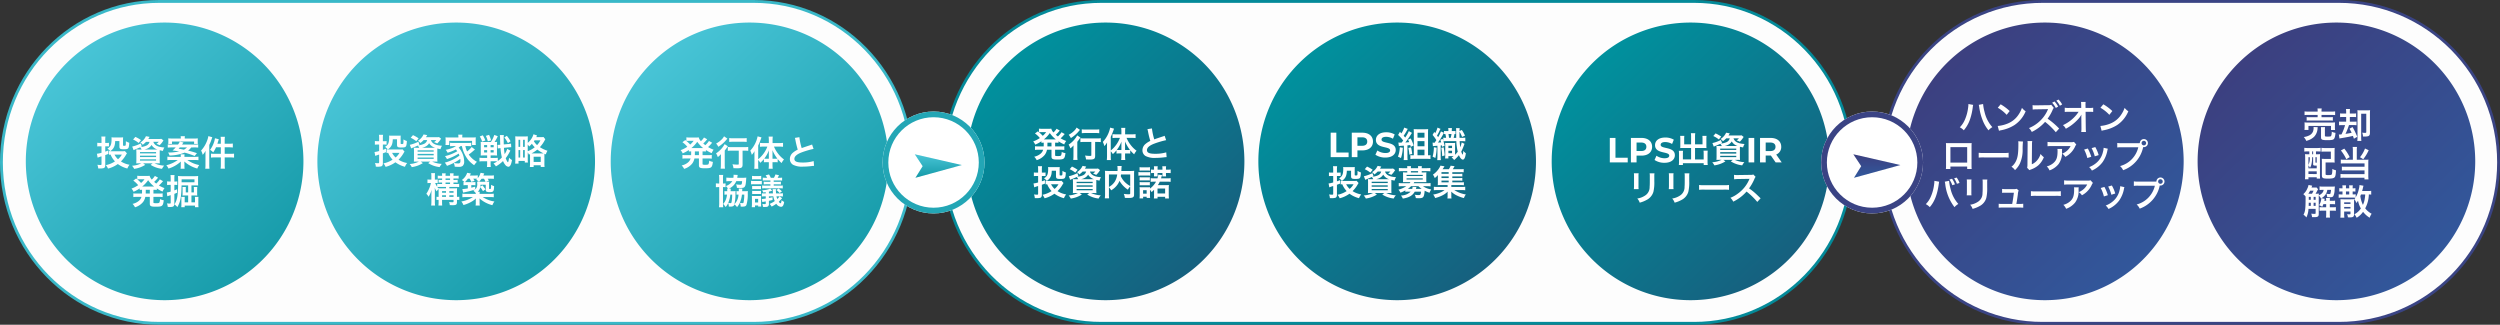
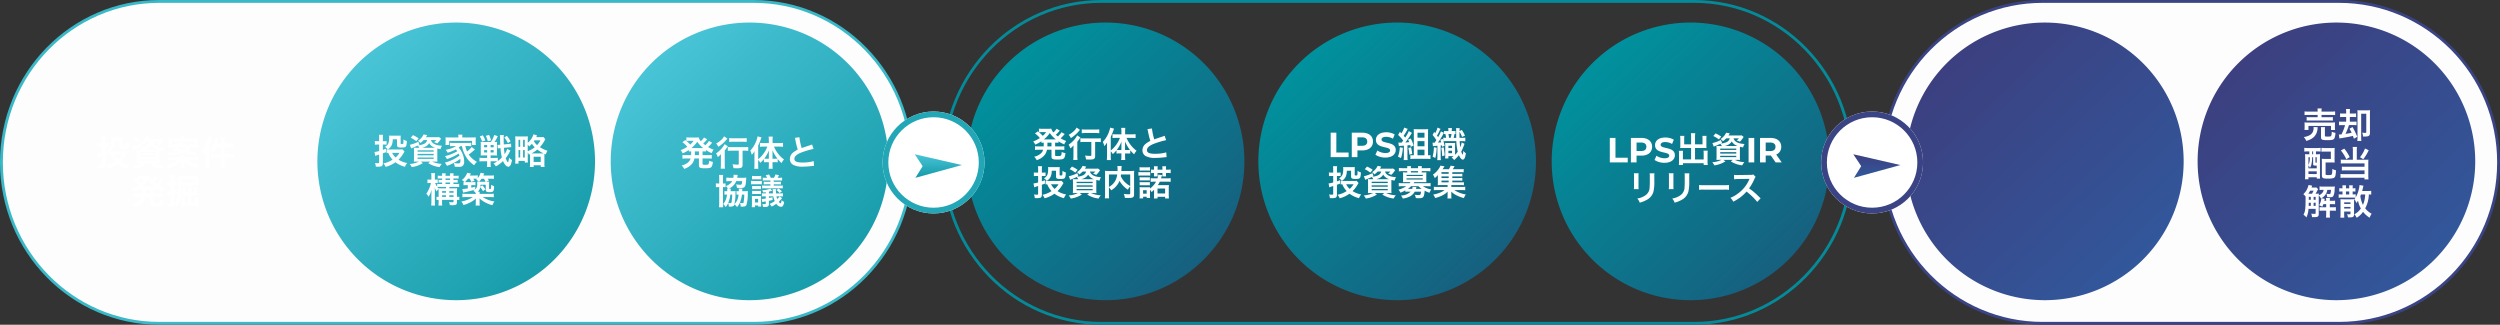
<svg xmlns="http://www.w3.org/2000/svg" xmlns:xlink="http://www.w3.org/1999/xlink" width="874.409" height="113.588" viewBox="0 0 874.409 113.588">
  <rect x="0" y="0" width="874.409" height="113.588" fill="#333333" stroke="none" />
  <defs>
    <linearGradient id="linear-gradient" x1="0.145" y1="0.123" x2="0.904" y2="0.921" gradientUnits="objectBoundingBox">
      <stop offset="0" stop-color="#49c5d7" />
      <stop offset="1" stop-color="#1499a7" />
    </linearGradient>
    <linearGradient id="linear-gradient-2" x1="0.145" y1="0.123" x2="0.904" y2="0.921" gradientUnits="objectBoundingBox">
      <stop offset="0" stop-color="#00929e" />
      <stop offset="1" stop-color="#185c7c" />
    </linearGradient>
    <linearGradient id="linear-gradient-3" x1="0.145" y1="0.123" x2="0.904" y2="0.921" gradientUnits="objectBoundingBox">
      <stop offset="0" stop-color="#3c3f7f" />
      <stop offset="1" stop-color="#31599d" />
    </linearGradient>
    <linearGradient id="linear-gradient-9" x1="0.5" y1="0" x2="0.5" y2="1" xlink:href="#linear-gradient" />
    <linearGradient id="linear-gradient-10" x1="0.5" y1="0" x2="0.5" y2="1" xlink:href="#linear-gradient-3" />
  </defs>
  <g id="グループ_266" data-name="グループ 266" transform="translate(-654 -4314)">
    <g id="パス_422" data-name="パス 422" transform="translate(654 4314)" fill="#fdfdfd">
      <path d="M 263.615 113.088 L 55.719 113.088 C 48.265 113.088 41.035 111.6 34.228 108.666 C 30.957 107.255 27.801 105.509 24.849 103.477 C 21.925 101.463 19.176 99.15 16.677 96.603 C 14.177 94.056 11.908 91.253 9.933 88.272 C 7.938 85.262 6.225 82.045 4.84 78.709 C 1.96 71.768 0.5 64.395 0.5 56.794 C 0.5 49.193 1.96 41.82 4.84 34.879 C 6.225 31.543 7.938 28.326 9.933 25.316 C 11.908 22.335 14.177 19.532 16.677 16.985 C 19.176 14.437 21.925 12.125 24.849 10.111 C 27.801 8.079 30.957 6.333 34.228 4.922 C 41.035 1.988 48.265 0.5 55.719 0.5 L 263.615 0.5 C 271.068 0.5 278.299 1.988 285.105 4.922 C 288.377 6.333 291.532 8.079 294.484 10.111 C 297.408 12.125 300.158 14.437 302.657 16.985 C 305.156 19.532 307.425 22.335 309.401 25.316 C 311.396 28.326 313.109 31.543 314.493 34.879 C 317.373 41.82 318.834 49.193 318.834 56.794 C 318.834 64.395 317.373 71.768 314.493 78.709 C 313.109 82.045 311.396 85.262 309.401 88.272 C 307.425 91.253 305.156 94.056 302.657 96.603 C 300.158 99.15 297.408 101.463 294.484 103.477 C 291.532 105.509 288.377 107.255 285.105 108.666 C 278.299 111.6 271.068 113.088 263.615 113.088 Z" stroke="none" />
      <path d="M 55.719 1 C 48.334 1 41.17 2.474 34.426 5.381 C 31.185 6.779 28.058 8.509 25.133 10.523 C 22.235 12.519 19.51 14.81 17.033 17.335 C 14.556 19.86 12.308 22.638 10.349 25.592 C 8.372 28.575 6.674 31.764 5.302 35.07 C 2.448 41.95 1 49.259 1 56.794 C 1 64.329 2.448 71.638 5.302 78.517 C 6.674 81.824 8.372 85.013 10.349 87.996 C 12.308 90.95 14.556 93.728 17.033 96.253 C 19.51 98.777 22.235 101.069 25.133 103.065 C 28.058 105.079 31.185 106.809 34.426 108.206 C 41.17 111.114 48.334 112.588 55.719 112.588 L 263.615 112.588 C 271 112.588 278.164 111.114 284.907 108.206 C 288.149 106.809 291.276 105.079 294.201 103.065 C 297.098 101.069 299.823 98.777 302.3 96.253 C 304.777 93.728 307.026 90.95 308.984 87.996 C 310.961 85.013 312.659 81.824 314.031 78.517 C 316.886 71.638 318.334 64.329 318.334 56.794 C 318.334 49.259 316.886 41.95 314.031 35.07 C 312.659 31.764 310.961 28.575 308.984 25.592 C 307.026 22.638 304.777 19.86 302.3 17.335 C 299.823 14.81 297.098 12.519 294.201 10.523 C 291.276 8.509 288.149 6.779 284.907 5.381 C 278.164 2.474 271 1 263.615 1 L 55.719 1 M 55.719 -1.52587890625e-05 L 263.615 -1.52587890625e-05 C 294.387 -1.52587890625e-05 319.334 25.428 319.334 56.794 C 319.334 88.16 294.387 113.588 263.615 113.588 L 55.719 113.588 C 24.946 113.588 0 88.16 0 56.794 C 0 25.428 24.946 -1.52587890625e-05 55.719 -1.52587890625e-05 Z" stroke="none" fill="#39b8c8" />
    </g>
    <g id="パス_423" data-name="パス 423" transform="translate(983.639 4314)" fill="#fdfdfd">
-       <path d="M 262.885 113.088 L 55.564 113.088 C 48.132 113.088 40.922 111.6 34.135 108.666 C 30.872 107.255 27.725 105.51 24.782 103.477 C 21.866 101.463 19.124 99.151 16.632 96.604 C 14.14 94.056 11.877 91.253 9.907 88.272 C 7.917 85.263 6.209 82.045 4.829 78.71 C 1.956 71.769 0.5 64.395 0.5 56.794 C 0.5 49.193 1.956 41.819 4.829 34.878 C 6.209 31.543 7.917 28.325 9.907 25.316 C 11.877 22.335 14.14 19.532 16.632 16.984 C 19.124 14.437 21.866 12.125 24.782 10.111 C 27.725 8.078 30.872 6.333 34.135 4.922 C 40.922 1.988 48.132 0.5 55.564 0.5 L 262.885 0.5 C 270.318 0.5 277.528 1.988 284.315 4.922 C 287.577 6.333 290.724 8.078 293.668 10.111 C 296.584 12.125 299.326 14.437 301.818 16.984 C 304.31 19.532 306.573 22.335 308.543 25.316 C 310.532 28.325 312.241 31.543 313.621 34.878 C 316.493 41.819 317.95 49.193 317.95 56.794 C 317.95 64.395 316.493 71.769 313.621 78.71 C 312.241 82.045 310.532 85.263 308.543 88.272 C 306.573 91.253 304.31 94.056 301.818 96.604 C 299.326 99.151 296.584 101.463 293.668 103.477 C 290.724 105.51 287.577 107.255 284.315 108.666 C 277.528 111.6 270.318 113.088 262.885 113.088 Z" stroke="none" />
      <path d="M 55.564 1 C 48.201 1 41.057 2.474 34.333 5.381 C 31.101 6.778 27.983 8.508 25.066 10.522 C 22.176 12.518 19.459 14.81 16.989 17.334 C 14.519 19.859 12.277 22.637 10.324 25.591 C 8.352 28.574 6.659 31.763 5.291 35.07 C 2.444 41.95 1 49.259 1 56.794 C 1 64.329 2.444 71.638 5.291 78.518 C 6.659 81.825 8.352 85.014 10.324 87.997 C 12.277 90.951 14.519 93.729 16.989 96.254 C 19.459 98.778 22.176 101.07 25.066 103.066 C 27.983 105.08 31.101 106.809 34.333 108.207 C 41.057 111.114 48.201 112.588 55.564 112.588 L 262.885 112.588 C 270.249 112.588 277.392 111.114 284.117 108.207 C 287.349 106.809 290.467 105.08 293.384 103.066 C 296.273 101.07 298.991 98.778 301.46 96.254 C 303.93 93.729 306.173 90.951 308.126 87.997 C 310.097 85.014 311.791 81.825 313.159 78.518 C 316.006 71.638 317.45 64.329 317.45 56.794 C 317.45 49.259 316.006 41.95 313.159 35.07 C 311.791 31.763 310.097 28.574 308.126 25.591 C 306.173 22.637 303.93 19.859 301.46 17.334 C 298.991 14.81 296.273 12.518 293.384 10.522 C 290.467 8.508 287.349 6.778 284.117 5.381 C 277.392 2.474 270.249 1 262.885 1 L 55.564 1 M 55.564 -1.52587890625e-05 L 262.885 -1.52587890625e-05 C 293.573 -1.52587890625e-05 318.45 25.428 318.45 56.794 C 318.45 88.16 293.573 113.588 262.885 113.588 L 55.564 113.588 C 24.877 113.588 0 88.16 0 56.794 C 0 25.428 24.877 -1.52587890625e-05 55.564 -1.52587890625e-05 Z" stroke="none" fill="#048a99" />
    </g>
    <g id="パス_424" data-name="パス 424" transform="translate(1312.111 4314)" fill="#fdfdfd">
      <path d="M 159.951 113.088 L 56.347 113.088 C 48.808 113.088 41.494 111.6 34.61 108.665 C 31.301 107.254 28.11 105.508 25.124 103.475 C 22.167 101.461 19.386 99.149 16.858 96.601 C 14.331 94.054 12.036 91.251 10.038 88.27 C 8.021 85.26 6.289 82.043 4.889 78.707 C 1.977 71.767 0.5 64.394 0.5 56.794 C 0.5 49.194 1.977 41.821 4.889 34.881 C 6.289 31.545 8.021 28.328 10.038 25.318 C 12.036 22.337 14.331 19.534 16.858 16.987 C 19.386 14.439 22.167 12.127 25.124 10.113 C 28.11 8.08 31.301 6.334 34.61 4.923 C 41.494 1.988 48.808 0.5 56.347 0.5 L 159.951 0.5 C 167.49 0.5 174.804 1.988 181.688 4.923 C 184.997 6.334 188.188 8.08 191.174 10.113 C 194.131 12.127 196.912 14.439 199.44 16.987 C 201.967 19.534 204.262 22.337 206.26 25.318 C 208.277 28.328 210.009 31.545 211.409 34.881 C 214.321 41.821 215.798 49.194 215.798 56.794 C 215.798 64.394 214.321 71.767 211.409 78.707 C 210.009 82.043 208.277 85.26 206.26 88.27 C 204.262 91.251 201.967 94.054 199.44 96.601 C 196.912 99.149 194.131 101.461 191.174 103.475 C 188.188 105.508 184.997 107.254 181.688 108.665 C 174.804 111.6 167.49 113.088 159.951 113.088 Z" stroke="none" />
      <path d="M 56.347 1 C 48.875 1 41.628 2.475 34.806 5.383 C 31.527 6.781 28.364 8.511 25.406 10.526 C 22.475 12.522 19.718 14.814 17.213 17.339 C 14.708 19.864 12.434 22.642 10.454 25.597 C 8.455 28.579 6.737 31.768 5.35 35.074 C 2.464 41.953 1 49.26 1 56.794 C 1 64.327 2.464 71.635 5.35 78.514 C 6.737 81.82 8.455 85.008 10.454 87.991 C 12.434 90.946 14.708 93.724 17.213 96.249 C 19.718 98.774 22.475 101.066 25.406 103.062 C 28.364 105.077 31.527 106.807 34.806 108.205 C 41.628 111.113 48.875 112.588 56.347 112.588 L 159.951 112.588 C 167.423 112.588 174.67 111.113 181.492 108.205 C 184.771 106.807 187.934 105.077 190.893 103.062 C 193.823 101.066 196.58 98.774 199.085 96.249 C 201.59 93.724 203.864 90.946 205.844 87.991 C 207.843 85.008 209.561 81.82 210.948 78.514 C 213.834 71.635 215.298 64.327 215.298 56.794 C 215.298 49.26 213.834 41.953 210.948 35.074 C 209.561 31.768 207.843 28.579 205.844 25.597 C 203.864 22.642 201.59 19.864 199.085 17.339 C 196.58 14.814 193.823 12.522 190.893 10.526 C 187.934 8.511 184.771 6.781 181.492 5.383 C 174.67 2.475 167.423 1 159.951 1 L 56.347 1 M 56.347 0 L 159.951 0 C 191.071 0 216.298 25.427 216.298 56.794 C 216.298 88.16 191.071 113.588 159.951 113.588 L 56.347 113.588 C 25.227 113.588 1.52587890625e-05 88.16 1.52587890625e-05 56.794 C 1.52587890625e-05 25.427 25.227 0 56.347 0 Z" stroke="none" fill="#3a4484" />
    </g>
-     <path id="パス_425" data-name="パス 425" d="M48.55,0A48.55,48.55,0,1,1,0,48.55,48.55,48.55,0,0,1,48.55,0Z" transform="translate(663.028 4321.892)" fill="url(#linear-gradient)" />
    <path id="パス_426" data-name="パス 426" d="M48.55,0A48.55,48.55,0,1,1,0,48.55,48.55,48.55,0,0,1,48.55,0Z" transform="translate(992.144 4321.892)" fill="url(#linear-gradient-2)" />
    <path id="パス_427" data-name="パス 427" d="M48.55,0A48.55,48.55,0,1,1,0,48.55,48.55,48.55,0,0,1,48.55,0Z" transform="translate(1320.662 4321.892)" fill="url(#linear-gradient-3)" />
    <path id="パス_428" data-name="パス 428" d="M48.55,0A48.55,48.55,0,1,1,0,48.55,48.55,48.55,0,0,1,48.55,0Z" transform="translate(765.013 4321.892)" fill="url(#linear-gradient)" />
    <path id="パス_429" data-name="パス 429" d="M48.55,0A48.55,48.55,0,1,1,0,48.55,48.55,48.55,0,0,1,48.55,0Z" transform="translate(1094.128 4321.892)" fill="url(#linear-gradient-2)" />
    <path id="パス_430" data-name="パス 430" d="M48.55,0A48.55,48.55,0,1,1,0,48.55,48.55,48.55,0,0,1,48.55,0Z" transform="translate(1422.646 4321.892)" fill="url(#linear-gradient-3)" />
    <path id="パス_431" data-name="パス 431" d="M48.55,0A48.55,48.55,0,1,1,0,48.55,48.55,48.55,0,0,1,48.55,0Z" transform="translate(867.607 4321.892)" fill="url(#linear-gradient)" />
    <path id="パス_432" data-name="パス 432" d="M48.55,0A48.55,48.55,0,1,1,0,48.55,48.55,48.55,0,0,1,48.55,0Z" transform="translate(1196.724 4321.892)" fill="url(#linear-gradient-2)" />
    <path id="パス_433" data-name="パス 433" d="M41.5,7.187a2.961,2.961,0,0,1-.745.061H36.923a5.445,5.445,0,0,1-.989-.061V8.47c.208-.024.293-.037.574-.049A7.548,7.548,0,0,0,38.034,10.8,8.783,8.783,0,0,1,34.847,12.1a5.5,5.5,0,0,1,.757,1.221,10.143,10.143,0,0,0,3.432-1.6,9.749,9.749,0,0,0,3.334,1.576,4.784,4.784,0,0,1,.769-1.319,8.026,8.026,0,0,1-3.017-1.16,10.694,10.694,0,0,0,1.783-2.333,4.944,4.944,0,0,1,.318-.5Zm-1.05,1.234A6.3,6.3,0,0,1,39.1,10.046a5.67,5.67,0,0,1-1.234-1.624ZM33.332,4.342h-.611a4.726,4.726,0,0,1-.879-.061V5.575a7.145,7.145,0,0,1,.867-.049h.623v2.26a8.42,8.42,0,0,1-1.612.342L31.976,9.5a12.114,12.114,0,0,1,1.356-.464v2.663c0,.293-.073.366-.354.366a8.549,8.549,0,0,1-1.1-.085,3.78,3.78,0,0,1,.293,1.282c.366.012.537.024.745.024a4.835,4.835,0,0,0,1.173-.134c.366-.122.55-.476.55-1.014V8.592c.44-.159.574-.208,1.087-.4L35.714,6.98c-.537.22-.733.293-1.075.4V5.526h.66a5.38,5.38,0,0,1,.635.037V4.293a3.174,3.174,0,0,1-.611.049h-.684v-1a7.017,7.017,0,0,1,.073-1.234H33.259a7.168,7.168,0,0,1,.073,1.246Zm7.524-1.185a5.668,5.668,0,0,1,.037-.769,7.149,7.149,0,0,1-.757.037H37.607a7.716,7.716,0,0,1-.794-.037,4.752,4.752,0,0,1,.037.537c0,1.991-.33,2.76-1.466,3.4a4.179,4.179,0,0,1,.989.9c1.221-.794,1.685-1.747,1.734-3.542h1.478V5.539c0,.574.11.794.489.928a3.768,3.768,0,0,0,1.063.085c1.6,0,1.747-.159,1.881-1.991,0-.061.012-.147.024-.269a5.259,5.259,0,0,1-1.2-.562v.55c0,.66-.037.916-.147.989a.8.8,0,0,1-.415.073c-.379,0-.427-.037-.427-.305Zm9.27.806a1.962,1.962,0,0,1-1.282,1.392,6.155,6.155,0,0,1-1.856.44l.44-.208L47.06,4.513a12.487,12.487,0,0,1-2.992,1.1l.476,1.258c.232-.11.354-.171.537-.244.9-.366,1.05-.427,1.759-.757a3.325,3.325,0,0,1,.513.782h-.635c-.562,0-.989-.012-1.246-.037a11.621,11.621,0,0,1,.049,1.27V10.29c0,.513-.024,1-.049,1.221.305-.024.733-.037,1.295-.037h.489a8.523,8.523,0,0,1-3.249.855,4.892,4.892,0,0,1,.745,1.087,9.875,9.875,0,0,0,3.872-1.4l-.745-.537h3.334l-.708.537A9.329,9.329,0,0,0,54.486,13.4a5.914,5.914,0,0,1,.757-1.124,9.036,9.036,0,0,1-3.383-.806h.574c.513,0,1.014.012,1.295.037a10.871,10.871,0,0,1-.049-1.295V7.957c0-.379,0-.733.012-1.063a9.331,9.331,0,0,0,1.111.244,4.375,4.375,0,0,1,.513-1.2c-2.223-.122-3.481-.769-3.86-1.979h1.881a3.642,3.642,0,0,1-.818.721,5.847,5.847,0,0,1,1.124.464A6.981,6.981,0,0,0,54.718,3.89c.159-.232.183-.281.281-.415l-.721-.562a6.57,6.57,0,0,1-1.014.049H49.686a3.991,3.991,0,0,0,.256-.4,3.652,3.652,0,0,0,.208-.342l-1.282-.232a5.032,5.032,0,0,1-1.942,2.2,3,3,0,0,1,.818.806A8.232,8.232,0,0,0,48.9,3.963ZM48.318,6.65a4.53,4.53,0,0,0,1.368-.5,2.843,2.843,0,0,0,1.136-1.111A3.668,3.668,0,0,0,52.9,6.65h-4.58Zm-1.527.892H52.41v.464H46.792Zm0,1.246H52.41v.5H46.792Zm0,1.282H52.41v.452H46.792Zm.354-6.718a11.66,11.66,0,0,0-1.979-1.124l-.794.928a8.252,8.252,0,0,1,1.942,1.2ZM65.8,5.917a10.229,10.229,0,0,1,1.344.061V4.855a7.784,7.784,0,0,1-1.246.061H61.485a1.122,1.122,0,0,0,.134-.183,2.37,2.37,0,0,0,.159-.22,3.04,3.04,0,0,1,.244-.318L60.715,3.89a7,7,0,0,1-.635,1.026H57.735A7.333,7.333,0,0,1,56.5,4.855V5.978c.4-.037.806-.061,1.344-.061h1.429A8.928,8.928,0,0,1,58.163,6.98c1.685.22,1.905.256,2.345.33a17.456,17.456,0,0,1-3.53.391H56.6a3.12,3.12,0,0,1,.513,1.05,14.7,14.7,0,0,0,5.276-1.014A27.086,27.086,0,0,1,65.906,8.91l.794-.977a26.739,26.739,0,0,0-3.09-.9,5,5,0,0,0,1.1-1.111Zm-2.589,0a4.309,4.309,0,0,1-1.063.794c-.757-.159-.953-.2-1.856-.354.2-.208.269-.281.4-.44Zm-.879,3.3V9.129a3.956,3.956,0,0,1,.061-.794h-1.4a4.107,4.107,0,0,1,.061.794v.085H57.723a10.645,10.645,0,0,1-1.356-.073v1.234a10.73,10.73,0,0,1,1.38-.061h2.247a11.1,11.1,0,0,1-4.006,1.832,3.885,3.885,0,0,1,.757,1.173,11.166,11.166,0,0,0,4.324-2.467,2.29,2.29,0,0,0-.012.256v.305c-.012.2-.012.244-.012.391v.537a4.835,4.835,0,0,1-.073,1.026h1.417a6.027,6.027,0,0,1-.061-1.026v-.55c0-.159-.024-.611-.037-.965a9.907,9.907,0,0,0,1.832,1.344,11.386,11.386,0,0,0,2.711,1.136,5.118,5.118,0,0,1,.672-1.221,10.685,10.685,0,0,1-4.153-1.771h2.492a13.819,13.819,0,0,1,1.392.061V9.142a10.866,10.866,0,0,1-1.392.073ZM58,2.8c-.537,0-.916-.012-1.344-.049a6.441,6.441,0,0,1,.049.855V4a4.1,4.1,0,0,1-.049.684H57.98V3.865h7.731V4.7h1.307a6,6,0,0,1-.037-.721V3.621a5.944,5.944,0,0,1,.049-.867,13.093,13.093,0,0,1-1.319.049H62.438a3.78,3.78,0,0,1,.061-.818h-1.49a4.981,4.981,0,0,1,.061.818Zm17.063,1.82H73.857c.1-.305.147-.464.269-.843s.134-.452.22-.733L73,2.705a6.622,6.622,0,0,1-.379,1.551A9.645,9.645,0,0,1,71.3,6.772a4.567,4.567,0,0,1,1.087.879,8.878,8.878,0,0,0,.989-1.783h1.685V8.152H72.978a10.072,10.072,0,0,1-1.368-.073v1.4a10.454,10.454,0,0,1,1.368-.073h2.089v2.54a9.086,9.086,0,0,1-.086,1.4H76.5a7.547,7.547,0,0,1-.085-1.4V9.41h1.93a11.279,11.279,0,0,1,1.344.073v-1.4a10.454,10.454,0,0,1-1.368.073H76.41V5.868h1.539c.391,0,.757.024,1.307.073V4.549a8.827,8.827,0,0,1-1.319.073H76.41V3.5A6.463,6.463,0,0,1,76.5,2.2H74.981a7.653,7.653,0,0,1,.086,1.282Zm-5.374,7.328a10.433,10.433,0,0,1-.073,1.429h1.466c-.037-.464-.061-.867-.061-1.417V5.038A14.712,14.712,0,0,0,71.879,2.9c.11-.305.134-.366.2-.55l-1.38-.391a7.547,7.547,0,0,1-.44,1.588,10.518,10.518,0,0,1-2.1,3.469,5.083,5.083,0,0,1,.55,1.5A6.628,6.628,0,0,0,69.729,7.1c-.024.537-.037.928-.037,1.344ZM47.5,21.673c0,.134,0,.22-.012.379H45.741a7.377,7.377,0,0,1-1.282-.073v1.307a7.8,7.8,0,0,1,1.282-.073H47.3a2.776,2.776,0,0,1-.867,1.356,5.05,5.05,0,0,1-2.26,1.087,4.458,4.458,0,0,1,.867,1.2,5.77,5.77,0,0,0,2.846-1.881,4.3,4.3,0,0,0,.757-1.759h1.576v2.369c0,.855.391,1.063,2.052,1.063,2.345,0,2.565-.183,2.834-2.247a4.167,4.167,0,0,1-1.319-.427,2.857,2.857,0,0,1-.22,1.221c-.134.171-.427.232-1.1.232a2.825,2.825,0,0,1-.782-.061c-.183-.049-.2-.073-.2-.33v-1.82h1.942a9.318,9.318,0,0,1,1.282.073V21.978a7.294,7.294,0,0,1-1.282.073H51.494V20.733a9.846,9.846,0,0,1,1.173.049v-.525a12.242,12.242,0,0,0,2.015,1.1,4.982,4.982,0,0,1,.684-1.209,10.838,10.838,0,0,1-1.954-.928,9.46,9.46,0,0,0,1.1-1.124c.244-.269.269-.305.342-.379l-1.124-.635a7.2,7.2,0,0,1-1.27,1.478c-.256-.2-.391-.305-.721-.586a12.615,12.615,0,0,0,.9-.916c.281-.33.44-.513.476-.562l-1.124-.623c-.037.061-.037.061-.1.159a2.142,2.142,0,0,1-.256.354,6.421,6.421,0,0,1-.721.782,3.007,3.007,0,0,1-.757-1.331,7.033,7.033,0,0,1-1.05.049h-2.26a6.979,6.979,0,0,1-1.014-.061v1.27l-.391-.318-1,.745a8.367,8.367,0,0,1,1.71,1.6,10.477,10.477,0,0,1-2.333,1.185,4.621,4.621,0,0,1,.721,1.124,12.04,12.04,0,0,0,2.15-1.185v.537c.305-.024.44-.037.818-.049Zm1.307-.94h1.417v1.319H48.795v-.281Zm-.44-3.689a7.9,7.9,0,0,1-1.2,1.307,10.508,10.508,0,0,0-1.331-1.258,5.437,5.437,0,0,1,.745-.049Zm-.464,2.54h-.33a10.2,10.2,0,0,0,2.064-2.211,10.231,10.231,0,0,0,2.076,2.211H47.9Zm15.731-.391v2.455H62.8V20.464a5.008,5.008,0,0,1,.037-.708H61.631a4.332,4.332,0,0,1,.049.769v1.515a5.587,5.587,0,0,1-.037.721,6.75,6.75,0,0,1,.745-.037h1.246v2.406H62.425V24.006a4.552,4.552,0,0,1,.037-.806H61.216a5.484,5.484,0,0,1,.049.892v1.82a5.634,5.634,0,0,1-.049.916h1.209v-.562h3.6v.55h1.234a6.476,6.476,0,0,1-.061-1.05V24.091a5.484,5.484,0,0,1,.049-.892H65.98a4.443,4.443,0,0,1,.049.806v1.124H64.783V22.723h1.234a7.8,7.8,0,0,1,.806.037,5.106,5.106,0,0,1-.037-.831v-1.4a4.76,4.76,0,0,1,.049-.782H65.589a3.829,3.829,0,0,1,.049.721v1.185h-.855V19.194h1.38c.379,0,.66.012.977.037-.024-.256-.037-.525-.037-.94V16.861c0-.415.012-.647.037-.953a9.349,9.349,0,0,1-1.282.061h-4.47a11.256,11.256,0,0,1-1.319-.061c.037.379.061.9.061,1.747,0,4.91-.256,6.534-1.295,8.183a5.034,5.034,0,0,1,1.026.953c1.087-1.869,1.392-3.444,1.466-7.6Zm-2.3-1.087c0-.269.012-.33.012-.586v-.44h4.495v1.026Zm-3.811.916v2.345a6.735,6.735,0,0,1-1.356.305L56.343,23c.147-.061.208-.073.611-.208.22-.061.305-.1.574-.183v2.614c0,.269-.073.33-.33.33a6.457,6.457,0,0,1-.977-.073,4.571,4.571,0,0,1,.269,1.234c.354.024.525.037.757.037,1.27,0,1.563-.232,1.563-1.27V22.162c.171-.073.171-.073.965-.4l-.012-1.209c-.537.22-.721.293-.953.391V19.023H59.2a4.621,4.621,0,0,1,.623.037V17.8a4.5,4.5,0,0,1-.623.037H58.81v-1a8.367,8.367,0,0,1,.061-1.246H57.454a8.134,8.134,0,0,1,.073,1.258v.989h-.4a4.455,4.455,0,0,1-.855-.061v1.307a5.462,5.462,0,0,1,.843-.061Z" transform="translate(656.176 4359.648)" fill="#fff" />
    <path id="パス_434" data-name="パス 434" d="M11.5,6.164a2.961,2.961,0,0,1-.745.061H6.923a5.445,5.445,0,0,1-.989-.061V7.447c.208-.024.293-.037.574-.049A7.548,7.548,0,0,0,8.034,9.779a8.783,8.783,0,0,1-3.188,1.295A5.5,5.5,0,0,1,5.6,12.3a10.143,10.143,0,0,0,3.432-1.6,9.749,9.749,0,0,0,3.334,1.576,4.784,4.784,0,0,1,.769-1.319,8.026,8.026,0,0,1-3.017-1.16,10.693,10.693,0,0,0,1.783-2.333,4.945,4.945,0,0,1,.318-.5ZM10.453,7.4A6.3,6.3,0,0,1,9.1,9.022,5.67,5.67,0,0,1,7.864,7.4ZM3.332,3.318H2.722a4.726,4.726,0,0,1-.879-.061V4.552A7.145,7.145,0,0,1,2.709,4.5h.623v2.26A8.42,8.42,0,0,1,1.72,7.1l.256,1.368a12.113,12.113,0,0,1,1.356-.464v2.663c0,.293-.073.366-.354.366a8.549,8.549,0,0,1-1.1-.085,3.78,3.78,0,0,1,.293,1.282c.366.012.537.024.745.024a4.835,4.835,0,0,0,1.173-.134c.366-.122.55-.476.55-1.014V7.569c.44-.159.574-.208,1.087-.4L5.714,5.956c-.537.22-.733.293-1.075.4V4.5H5.3a5.381,5.381,0,0,1,.635.037V3.269a3.174,3.174,0,0,1-.611.049H4.639v-1a7.017,7.017,0,0,1,.073-1.234H3.259a7.168,7.168,0,0,1,.073,1.246Zm7.524-1.185a5.668,5.668,0,0,1,.037-.769,7.149,7.149,0,0,1-.757.037H7.607a7.716,7.716,0,0,1-.794-.037A4.751,4.751,0,0,1,6.85,1.9c0,1.991-.33,2.76-1.466,3.4a4.179,4.179,0,0,1,.989.9c1.221-.794,1.685-1.747,1.734-3.542H9.586V4.515c0,.574.11.794.489.928a3.768,3.768,0,0,0,1.063.085c1.6,0,1.747-.159,1.881-1.991,0-.061.012-.147.024-.269a5.259,5.259,0,0,1-1.2-.562v.55c0,.66-.037.916-.147.989a.8.8,0,0,1-.415.073c-.379,0-.427-.037-.427-.305Zm9.27.806a1.962,1.962,0,0,1-1.282,1.392,6.155,6.155,0,0,1-1.856.44l.44-.208L17.06,3.489a12.487,12.487,0,0,1-2.992,1.1l.476,1.258c.232-.11.354-.171.537-.244.9-.366,1.05-.427,1.759-.757a3.325,3.325,0,0,1,.513.782h-.635c-.562,0-.989-.012-1.246-.037a11.619,11.619,0,0,1,.049,1.27V9.266c0,.513-.024,1-.049,1.221.305-.024.733-.037,1.295-.037h.489a8.523,8.523,0,0,1-3.249.855,4.892,4.892,0,0,1,.745,1.087,9.875,9.875,0,0,0,3.872-1.4l-.745-.537h3.334l-.708.537a9.329,9.329,0,0,0,3.982,1.392,5.914,5.914,0,0,1,.757-1.124,9.035,9.035,0,0,1-3.383-.806h.574c.513,0,1.014.012,1.295.037a10.871,10.871,0,0,1-.049-1.295V6.934c0-.379,0-.733.012-1.063a9.331,9.331,0,0,0,1.111.244,4.375,4.375,0,0,1,.513-1.2c-2.223-.122-3.481-.769-3.86-1.979h1.881a3.642,3.642,0,0,1-.818.721,5.847,5.847,0,0,1,1.124.464,6.981,6.981,0,0,0,1.075-1.258c.159-.232.183-.281.281-.415l-.721-.562a6.57,6.57,0,0,1-1.014.049H19.686a3.993,3.993,0,0,0,.256-.4,3.651,3.651,0,0,0,.208-.342L18.868.961a5.032,5.032,0,0,1-1.942,2.2,3,3,0,0,1,.818.806A8.231,8.231,0,0,0,18.9,2.94ZM18.318,5.627a4.53,4.53,0,0,0,1.368-.5,2.843,2.843,0,0,0,1.136-1.111A3.668,3.668,0,0,0,22.9,5.627h-4.58Zm-1.527.892H22.41v.464H16.792Zm0,1.246H22.41v.5H16.792Zm0,1.282H22.41V9.5H16.792Zm.354-6.718a11.66,11.66,0,0,0-1.979-1.124l-.794.928a8.251,8.251,0,0,1,1.942,1.2ZM32.291,5.04a11.189,11.189,0,0,0,2.162,4.788,10.7,10.7,0,0,0,2.113,1.893,7.286,7.286,0,0,1,.977-1.185,7.958,7.958,0,0,1-2.87-2.553,14.735,14.735,0,0,0,1.478-1.16c.318-.281.415-.354.7-.574l-1.16-.892a7.713,7.713,0,0,1-1.6,1.551,8.69,8.69,0,0,1-.6-1.869h.855c.452,0,.818.024,1.209.061V3.868a6.649,6.649,0,0,1-1.209.061H29.335a7.187,7.187,0,0,1-1.2-.061V5.1a11.856,11.856,0,0,1,1.2-.061h.855a6.015,6.015,0,0,1-1.563.757,11.631,11.631,0,0,1-2,.537,5.853,5.853,0,0,1,.647,1.026A14.084,14.084,0,0,0,30.166,6.2a6.254,6.254,0,0,1,.489.635,14.621,14.621,0,0,1-4.287,1.71,5.452,5.452,0,0,1,.684,1.038,17.942,17.942,0,0,0,4.092-1.918c.122.281.183.415.281.7a14.737,14.737,0,0,1-5.13,2.455,5.83,5.83,0,0,1,.769,1.124,17.792,17.792,0,0,0,4.653-2.431,6.44,6.44,0,0,1,.049.7c0,.66-.208.892-.794.892a9.04,9.04,0,0,1-1.551-.171,3.8,3.8,0,0,1,.354,1.307c.513.037,1.014.061,1.344.061A2.237,2.237,0,0,0,32.511,12a1.931,1.931,0,0,0,.562-1.624,7.113,7.113,0,0,0-.843-3.249,6.183,6.183,0,0,0-1.075-1.551,7.026,7.026,0,0,0,.66-.537ZM31.057,2.024H27.882a13.161,13.161,0,0,1-1.344-.049,8.106,8.106,0,0,1,.049.855v.953a5.65,5.65,0,0,1-.061.867h1.331V3.2h7.976V4.65h1.319a5.943,5.943,0,0,1-.049-.867V2.83a5.46,5.46,0,0,1,.049-.855c-.379.037-.769.049-1.356.049H32.413V1.755a3.3,3.3,0,0,1,.061-.721h-1.49a3.466,3.466,0,0,1,.073.733ZM48.12,5.993a6.578,6.578,0,0,1-.879,1.856,20.7,20.7,0,0,1-.256-2.211l1.478-.147c.513-.049.684-.049.965-.061h.11l-.073-1.27A6.186,6.186,0,0,1,48.4,4.32l-1.478.134c-.012-.769-.024-1.5-.024-2.125a5.551,5.551,0,0,1,.061-1.148h-1.4a8.33,8.33,0,0,1,.073,1.063c.012.892.037,1.673.073,2.321-.293.024-.55.037-.757.037h-.208l.085,1.282a7.642,7.642,0,0,1,.953-.134,19.092,19.092,0,0,0,.489,3.261,10.61,10.61,0,0,1-1.429,1.246V9.12a9.1,9.1,0,0,1-1.246.061h-1.27V8.3h1.136A10.191,10.191,0,0,1,44.6,8.35a7.844,7.844,0,0,1-.049-1.087V4.674A8.467,8.467,0,0,1,44.6,3.55a5.678,5.678,0,0,1-.892.049,12.786,12.786,0,0,0,1.124-2.027L43.6,1.132A9.544,9.544,0,0,1,42.416,3.6H39.79a5.885,5.885,0,0,1-.94-.049,10.342,10.342,0,0,1,.037,1.05V7.312A9.9,9.9,0,0,1,38.85,8.35,8.35,8.35,0,0,1,39.973,8.3h1.136v.879H39.741a10.035,10.035,0,0,1-1.319-.073v1.307a10.177,10.177,0,0,1,1.344-.073h1.344v.708a8.753,8.753,0,0,1-.073,1.307h1.356a8.681,8.681,0,0,1-.073-1.295v-.721h1.27a10.633,10.633,0,0,1,1.063.049,11.577,11.577,0,0,1-1.331.733,4.239,4.239,0,0,1,.855,1.014,11.765,11.765,0,0,0,2.492-1.869,5.127,5.127,0,0,0,.782,1.344,1.642,1.642,0,0,0,1.063.66c.611,0,1.026-.769,1.282-2.369a4.09,4.09,0,0,1-1.014-.794c-.122,1-.269,1.563-.4,1.563-.159,0-.5-.623-.782-1.417a12.34,12.34,0,0,0,1.38-2.162,1.508,1.508,0,0,0,.1-.183c.122-.183.122-.183.171-.269ZM41.109,4.674v.769H40.047V4.674Zm1.209,0h1.075v.769H42.318ZM41.109,6.445v.818H40.047V6.445Zm1.209,0h1.075v.818H42.318ZM38.532,1.669a7.4,7.4,0,0,1,.831,1.808l1.124-.4a10.111,10.111,0,0,0-.9-1.82Zm2.125-.208a7.783,7.783,0,0,1,.684,1.918l1.16-.33A10.7,10.7,0,0,0,41.781,1.1ZM49.3,3.367A10.558,10.558,0,0,0,48,1.437L47.118,2A9.437,9.437,0,0,1,48.364,3.99Zm6.8,4.482c0,.208.012.318.012.55v2.614a12.849,12.849,0,0,1-.061,1.331h1.319v-.611h2.479v.6H61.2A8.962,8.962,0,0,1,61.14,11V8.387c0-.33,0-.476.012-.66.171.073.244.11.489.22a5.118,5.118,0,0,1,.574-1.282,10.743,10.743,0,0,1-2.663-1.258,11.064,11.064,0,0,0,1.759-2.516c.061-.11.085-.147.147-.244l-.647-.794a5.462,5.462,0,0,1-.977.061H58.294c.073-.159.086-.183.11-.244a3.229,3.229,0,0,1,.171-.354L57.317.9a6.127,6.127,0,0,1-2,3V2.83c0-.489.012-1,.037-1.2-.33.024-.611.037-1.2.037H52.1c-.489,0-.9-.012-1.173-.037.024.269.049.708.049,1.234V9.718a11.522,11.522,0,0,1-.073,1.453h1.185v-.953h2.186v.562h1.1a8.4,8.4,0,0,1-.061-1.221V7.227a5.386,5.386,0,0,1,.4.794Zm-.794-3.383c.22.281.293.391.513.708a9.841,9.841,0,0,0,.94-.953,7.52,7.52,0,0,0,1,1.221,8.733,8.733,0,0,1-2.455,1.38Zm1.71,3.127h-.391A10.609,10.609,0,0,0,58.66,6.25a11.469,11.469,0,0,0,2.186,1.331c-.183.012-.305.012-.635.012Zm2.724-4.568a6.907,6.907,0,0,1-1.16,1.661,5.285,5.285,0,0,1-1.111-1.356c.073-.11.11-.159.208-.305Zm-7.658-.183h.586V5.309h-.586Zm1.6,0h.586V5.309h-.586Zm-1.6,3.591h.586v2.6h-.586Zm1.6,0h.586v2.6h-.586Zm3.689,2.321h2.479v1.82H57.378ZM24.132,22.8a3.973,3.973,0,0,1-.733-.049v1.136a4.233,4.233,0,0,1,.733-.049v.489a12.16,12.16,0,0,1-.061,1.5H25.39a14.4,14.4,0,0,1-.049-1.5v-.489H29.36V24.4c0,.232-.085.281-.5.281a8.227,8.227,0,0,1-1.05-.085,3.485,3.485,0,0,1,.232,1.087c.354.012.708.024.94.024,1.319,0,1.576-.183,1.576-1.148v-.721a5.251,5.251,0,0,1,.818.049V22.738a3.712,3.712,0,0,1-.818.061v-1.82a10.144,10.144,0,0,1,.049-1.209,9.045,9.045,0,0,1-1.136.049H27.882v-.5H30.19a7.556,7.556,0,0,1,1.136.061V18.231A6.111,6.111,0,0,1,30.2,18.3h-.867v-.513h.537a5.906,5.906,0,0,1,.928.049v-1c-.256.024-.6.049-.928.049h-.537v-.525h.794a5.661,5.661,0,0,1,1.014.061v-1.05a6.554,6.554,0,0,1-1.014.061h-.794a3.461,3.461,0,0,1,.073-.879H28.065a2.786,2.786,0,0,1,.073.879H26.563a2.982,2.982,0,0,1,.073-.879H25.3a3.793,3.793,0,0,1,.061.879h-.513a6.18,6.18,0,0,1-1.014-.061v1.038a8.492,8.492,0,0,1,1.026-.049h.5v.525h-.293a7.063,7.063,0,0,1-.94-.049v.989a9.17,9.17,0,0,1,.94-.037h.293V18.3h-.66a6.1,6.1,0,0,1-1.063-.061v1.038a6.762,6.762,0,0,1-.708-1.331h.2a3.969,3.969,0,0,1,.7.049V16.7a4.084,4.084,0,0,1-.721.049h-.281v-1a8.551,8.551,0,0,1,.061-1.258H21.531a7.682,7.682,0,0,1,.073,1.27v.989h-.55a4.685,4.685,0,0,1-.818-.049V18a4.685,4.685,0,0,1,.818-.049h.4a11.419,11.419,0,0,1-1.612,3.774,3.733,3.733,0,0,1,.794,1.038A10.536,10.536,0,0,0,21.714,20.3c-.061.586-.1,1.221-.1,1.685v2.357a9.99,9.99,0,0,1-.085,1.49H22.9a12.035,12.035,0,0,1-.073-1.49V21.321c0-.806-.024-1.344-.061-1.759a4.95,4.95,0,0,0,.708,1.319,3.227,3.227,0,0,1,.635-.843c.012.281.024.513.024.867Zm1.209,0v-.562h1.38V22.8Zm0-1.453v-.562h1.38v.562Zm2.54,1.453v-.562H29.36V22.8Zm0-1.453v-.562H29.36v.562Zm-3.8-1.563a2.943,2.943,0,0,1-.391-.415,8.967,8.967,0,0,1,1.075-.049h1.954v.5H25.244C24.706,19.819,24.438,19.807,24.083,19.782ZM26.563,18.3v-.513h1.576V18.3Zm0-1.417v-.525h1.576v.525Zm14.192.611.953-.391c-.256-.427-.269-.452-.415-.66h.9a9.484,9.484,0,0,1,1.27.061V15.263a7.833,7.833,0,0,1-1.331.073H39.778c.171-.391.281-.635.33-.721l-1.295-.244a4.6,4.6,0,0,1-.977,1.869v-.989a5.9,5.9,0,0,1-1.2.073H35.063c.232-.44.354-.672.379-.7l-1.319-.244A5.037,5.037,0,0,1,32.254,16.9a4.3,4.3,0,0,1,.928.733c-.122-.012-.171-.012-.342-.037v1.148a7.349,7.349,0,0,1,1-.049h.513v1.136a14.026,14.026,0,0,1-1.918.244l.269,1.221.647-.134c.611-.122.94-.2,1.514-.342a19.522,19.522,0,0,0,2.064-.611,3.205,3.205,0,0,1-.672.427,4.471,4.471,0,0,1,.879.831v.281H33.891a10.917,10.917,0,0,1-1.441-.073v1.258A12.509,12.509,0,0,1,33.9,22.86H36.15a11.035,11.035,0,0,1-4.067,1.551,4.621,4.621,0,0,1,.745,1.246,11.836,11.836,0,0,0,2.369-.928,8.3,8.3,0,0,0,1.979-1.38c-.037.476-.037.6-.037.782v.586a5.537,5.537,0,0,1-.073,1.1h1.478a4.918,4.918,0,0,1-.073-1.1v-.6c-.012-.342-.024-.611-.037-.782a10.541,10.541,0,0,0,4.519,2.369,4.96,4.96,0,0,1,.708-1.295,10.131,10.131,0,0,1-4.116-1.551h2.418a12.585,12.585,0,0,1,1.466.073V21.676a11.736,11.736,0,0,1-1.466.073H38.471a4.182,4.182,0,0,1,.049-.757h-.66a2.916,2.916,0,0,0,.831-1.576,6.091,6.091,0,0,1,.953,1.4l.867-.647a12.477,12.477,0,0,0-1.075-1.429l-.708.5a4.955,4.955,0,0,0,.049-.684h1.844v1.7c0,.427.073.6.33.733a2.458,2.458,0,0,0,1.1.147c1.258,0,1.441-.256,1.49-2.1a4.87,4.87,0,0,1-1.05-.452.865.865,0,0,0-.012.183l.012.134a5.18,5.18,0,0,1-.085,1.014c-.049.1-.11.122-.342.122s-.281-.024-.281-.22V18.573a9.332,9.332,0,0,1,.049-1.124,7.219,7.219,0,0,1-.965.049Zm-3.847,1.734c-.611.183-.818.232-1.344.354V18.7h.55a6.838,6.838,0,0,1,.9.049V17.6a6.385,6.385,0,0,1-1,.049H33.842c-.232,0-.293,0-.5-.012a7.866,7.866,0,0,0,1.038-1.2H35a5.28,5.28,0,0,1,.537,1.1l1.173-.318c-.208-.391-.269-.489-.452-.782h.672a6.249,6.249,0,0,1,.684.037c-.1.085-.159.147-.318.281a5.05,5.05,0,0,1,.892.745,5.433,5.433,0,0,1-.586-.037,5.433,5.433,0,0,1,.037.7,2.376,2.376,0,0,1-.672,2.015ZM38.3,17.5a7.924,7.924,0,0,0,.867-1.05H40a6.616,6.616,0,0,1,.537,1.05H38.3Z" transform="translate(783.274 4360.061)" fill="#fff" />
    <path id="パス_435" data-name="パス 435" d="M41.716,8.277c0,.134,0,.22-.012.379H39.958a7.377,7.377,0,0,1-1.282-.073V9.889a7.8,7.8,0,0,1,1.282-.073h1.563a2.776,2.776,0,0,1-.867,1.356,5.05,5.05,0,0,1-2.26,1.087,4.458,4.458,0,0,1,.867,1.2,5.77,5.77,0,0,0,2.846-1.881,4.3,4.3,0,0,0,.757-1.759H44.44v2.369c0,.855.391,1.063,2.052,1.063,2.345,0,2.565-.183,2.834-2.247a4.167,4.167,0,0,1-1.319-.427,2.857,2.857,0,0,1-.22,1.221c-.134.171-.427.232-1.1.232a2.825,2.825,0,0,1-.782-.061c-.183-.049-.2-.073-.2-.33V9.816h1.942a9.318,9.318,0,0,1,1.282.073V8.582a7.294,7.294,0,0,1-1.282.073H45.71V7.336a9.845,9.845,0,0,1,1.173.049V6.86a12.242,12.242,0,0,0,2.015,1.1,4.982,4.982,0,0,1,.684-1.209,10.838,10.838,0,0,1-1.954-.928,9.46,9.46,0,0,0,1.1-1.124c.244-.269.269-.305.342-.379l-1.124-.635a7.2,7.2,0,0,1-1.27,1.478c-.256-.2-.391-.305-.721-.586a12.613,12.613,0,0,0,.9-.916c.281-.33.44-.513.476-.562l-1.124-.623c-.037.061-.037.061-.1.159a2.143,2.143,0,0,1-.256.354,6.421,6.421,0,0,1-.721.782,3.007,3.007,0,0,1-.757-1.331,7.033,7.033,0,0,1-1.05.049h-2.26a6.979,6.979,0,0,1-1.014-.061V3.7l-.391-.318-1,.745a8.367,8.367,0,0,1,1.71,1.6A10.476,10.476,0,0,1,38.04,6.909a4.621,4.621,0,0,1,.721,1.124,12.04,12.04,0,0,0,2.15-1.185v.537c.305-.024.44-.037.818-.049Zm1.307-.94H44.44V8.655H43.011V8.375Zm-.44-3.689a7.9,7.9,0,0,1-1.2,1.307A10.508,10.508,0,0,0,40.055,3.7a5.437,5.437,0,0,1,.745-.049Zm-.464,2.54h-.33a10.2,10.2,0,0,0,2.064-2.211A10.231,10.231,0,0,0,45.93,6.188H42.119Zm16.256.892v4.6c0,.269-.061.293-.55.293a14.356,14.356,0,0,1-1.661-.134,4.913,4.913,0,0,1,.354,1.368c.574.024.94.037,1.356.037,1.478,0,1.832-.256,1.832-1.307V7.08h.525a12.659,12.659,0,0,1,1.453.073V5.785a10.75,10.75,0,0,1-1.49.073H56.043a12.535,12.535,0,0,1-1.5-.073V7.153a12.969,12.969,0,0,1,1.5-.073ZM53.222,2.06a4.281,4.281,0,0,1-.586.855,7.708,7.708,0,0,1-2.186,1.673,5.542,5.542,0,0,1,.769,1.148,11.665,11.665,0,0,0,2.809-2.443c.232-.269.232-.269.366-.415Zm1.808,1.979a12.511,12.511,0,0,1,1.429-.073H59.78a12.015,12.015,0,0,1,1.368.073V2.683a10.35,10.35,0,0,1-1.392.073h-3.3a10.461,10.461,0,0,1-1.429-.073Zm-2.907,7.8a10.568,10.568,0,0,1-.085,1.551h1.515a10.494,10.494,0,0,1-.085-1.539V7.043c.318-.391.427-.55.708-.953a4.317,4.317,0,0,1,.4-.537L53.429,4.8a8.752,8.752,0,0,1-3,3.224,5.611,5.611,0,0,1,.611,1.307,6.019,6.019,0,0,0,1.111-1.038c-.024.831-.024.9-.024,1.417Zm13.044-1.5a4.7,4.7,0,0,1,.721,1,8.737,8.737,0,0,0,1.282-1.331v1.148a6.052,6.052,0,0,1,.867-.049h.855v.977a9.747,9.747,0,0,1-.085,1.331H70.26a9.381,9.381,0,0,1-.086-1.331V11.11h.916a6.088,6.088,0,0,1,.892.049V10a12,12,0,0,0,1.368,1.417,6.062,6.062,0,0,1,.843-1.258,9.7,9.7,0,0,1-2.076-2.04,10.649,10.649,0,0,1-1.429-2.455h1.8a12.172,12.172,0,0,1,1.368.073V4.356a11.628,11.628,0,0,1-1.4.073h-2.26V3.33a8.692,8.692,0,0,1,.073-1.16H68.806a6.954,6.954,0,0,1,.085,1.148V4.429H67.109c-.476,0-.953-.024-1.331-.061V5.736a11.34,11.34,0,0,1,1.295-.073h1.307a10.448,10.448,0,0,1-3.212,4.421V5.3a26.5,26.5,0,0,0,1.148-2.858l-1.356-.366a10.227,10.227,0,0,1-2.565,5,7.186,7.186,0,0,1,.537,1.478,6.8,6.8,0,0,0,.953-1.307c-.024.537-.024.733-.024,1.38V11.99a11.919,11.919,0,0,1-.073,1.429h1.441A11.008,11.008,0,0,1,65.167,12Zm5.008-.427V8.387c0-.489,0-.782-.024-1.466a13.271,13.271,0,0,0,1.734,2.956,8.05,8.05,0,0,1-.818.037Zm-1.282,0h-.806a7.315,7.315,0,0,1-.806-.037,10.808,10.808,0,0,0,1.637-2.919c-.024.574-.024.831-.024,1.466Zm9.1-7.292a5.192,5.192,0,0,1,.2.794A31.12,31.12,0,0,0,79,6.726a7.538,7.538,0,0,0-1.661,1.05,2.868,2.868,0,0,0-1.087,2.186A2.312,2.312,0,0,0,77.319,12a6.839,6.839,0,0,0,3.542.672,25.811,25.811,0,0,0,2.858-.183,7.614,7.614,0,0,1,.989-.085l-.134-1.673a13.372,13.372,0,0,1-3.945.5c-1.966,0-2.8-.379-2.8-1.27s.892-1.661,2.675-2.321a29.843,29.843,0,0,1,4.031-1.173L84.012,4.93a3.342,3.342,0,0,1-.464.183c-2.369.782-2.369.782-3.163,1.075a20.513,20.513,0,0,1-.806-3.823ZM47.933,20.662a2.961,2.961,0,0,1-.745.061H43.353a5.446,5.446,0,0,1-.989-.061v1.282c.208-.024.293-.037.574-.049a7.548,7.548,0,0,0,1.527,2.382,8.783,8.783,0,0,1-3.188,1.295,5.5,5.5,0,0,1,.757,1.221,10.143,10.143,0,0,0,3.432-1.6A9.749,9.749,0,0,0,48.8,26.768a4.784,4.784,0,0,1,.769-1.319,8.026,8.026,0,0,1-3.017-1.16,10.693,10.693,0,0,0,1.783-2.333,4.946,4.946,0,0,1,.318-.5ZM46.883,21.9a6.3,6.3,0,0,1-1.356,1.624A5.67,5.67,0,0,1,44.293,21.9Zm-7.121-4.079h-.611a4.726,4.726,0,0,1-.879-.061v1.295A7.144,7.144,0,0,1,39.139,19h.623v2.26a8.42,8.42,0,0,1-1.612.342l.256,1.368a12.113,12.113,0,0,1,1.356-.464v2.663c0,.293-.073.366-.354.366a8.549,8.549,0,0,1-1.1-.085,3.78,3.78,0,0,1,.293,1.282c.366.012.537.024.745.024a4.835,4.835,0,0,0,1.173-.134c.366-.122.55-.476.55-1.014V22.066c.44-.159.574-.208,1.087-.4l-.012-1.209c-.537.22-.733.293-1.075.4V19h.66a5.38,5.38,0,0,1,.635.037v-1.27a3.174,3.174,0,0,1-.611.049h-.684v-1a7.017,7.017,0,0,1,.073-1.234H39.689a7.168,7.168,0,0,1,.073,1.246Zm7.524-1.185a5.668,5.668,0,0,1,.037-.769,7.148,7.148,0,0,1-.757.037H44.037a7.715,7.715,0,0,1-.794-.037,4.753,4.753,0,0,1,.037.537c0,1.991-.33,2.76-1.466,3.4a4.179,4.179,0,0,1,.989.9c1.221-.794,1.685-1.747,1.734-3.542h1.478v1.856c0,.574.11.794.489.928a3.768,3.768,0,0,0,1.063.085c1.6,0,1.747-.159,1.881-1.991,0-.061.012-.147.024-.269a5.259,5.259,0,0,1-1.2-.562v.55c0,.66-.037.916-.147.989a.8.8,0,0,1-.415.073c-.379,0-.427-.037-.427-.305Zm9.27.806a1.962,1.962,0,0,1-1.282,1.392,6.155,6.155,0,0,1-1.856.44l.44-.208-.366-1.075a12.487,12.487,0,0,1-2.992,1.1l.476,1.258c.232-.11.354-.171.537-.244.9-.366,1.05-.427,1.759-.757a3.325,3.325,0,0,1,.513.782h-.635c-.562,0-.989-.012-1.246-.037a11.62,11.62,0,0,1,.049,1.27v2.406c0,.513-.024,1-.049,1.221.305-.024.733-.037,1.295-.037h.489a8.523,8.523,0,0,1-3.249.855,4.892,4.892,0,0,1,.745,1.087,9.875,9.875,0,0,0,3.872-1.4l-.745-.537h3.334l-.708.537a9.329,9.329,0,0,0,3.982,1.392,5.914,5.914,0,0,1,.757-1.124,9.036,9.036,0,0,1-3.383-.806h.574c.513,0,1.014.012,1.295.037a10.872,10.872,0,0,1-.049-1.295v-2.26c0-.379,0-.733.012-1.063a9.331,9.331,0,0,0,1.111.244,4.375,4.375,0,0,1,.513-1.2c-2.223-.122-3.481-.769-3.86-1.979h1.881a3.642,3.642,0,0,1-.818.721,5.848,5.848,0,0,1,1.124.464,6.981,6.981,0,0,0,1.075-1.258c.159-.232.183-.281.281-.415l-.721-.562a6.57,6.57,0,0,1-1.014.049H56.116a3.993,3.993,0,0,0,.256-.4,3.652,3.652,0,0,0,.208-.342L55.3,15.458a5.032,5.032,0,0,1-1.942,2.2,3,3,0,0,1,.818.806,8.231,8.231,0,0,0,1.16-1.026Zm-1.808,2.687a4.53,4.53,0,0,0,1.368-.5,2.843,2.843,0,0,0,1.136-1.111,3.668,3.668,0,0,0,2.076,1.612h-4.58Zm-1.527.892H58.84v.464H53.222Zm0,1.246H58.84v.5H53.222Zm0,1.282H58.84V24H53.222Zm.354-6.718A11.66,11.66,0,0,0,51.6,15.7l-.794.928a8.252,8.252,0,0,1,1.942,1.2ZM71.97,25c0,.354-.061.391-.66.391a11.422,11.422,0,0,1-1.588-.134,4.55,4.55,0,0,1,.379,1.392c.489.024.855.037,1.185.037,1.148,0,1.588-.1,1.856-.44.147-.183.183-.366.183-.879v-7a10.48,10.48,0,0,1,.049-1.185,10.593,10.593,0,0,1-1.392.061H68.867c.012-.2.012-.2.024-.452.024-.5.024-.5.037-.672A2.884,2.884,0,0,1,69,15.507H67.475a6.332,6.332,0,0,1,.073,1.075c0,.208,0,.379-.012.66H64.544a11.6,11.6,0,0,1-1.417-.061,10.762,10.762,0,0,1,.049,1.185v6.962a10.251,10.251,0,0,1-.085,1.478h1.5a10.072,10.072,0,0,1-.061-1.453V22.982a4.574,4.574,0,0,1,.782,1.026,7,7,0,0,0,2.321-2.162,5.434,5.434,0,0,0,.586-1.16,9.082,9.082,0,0,0,2.944,3.1,4.66,4.66,0,0,1,.806-1.148Zm0-6.534v4.043a8.247,8.247,0,0,1-1.918-1.429,7.172,7.172,0,0,1-1.38-2.027c.037-.22.049-.281.085-.586Zm-7.438,0h2.895A6.227,6.227,0,0,1,66.559,21a5.551,5.551,0,0,1-2.027,1.832Zm14.351,5.3a6.161,6.161,0,0,1,.55.867,8.255,8.255,0,0,0,.879-.818v1.869a8.087,8.087,0,0,1-.061,1.173h1.282V26.28h2.65v.574h1.331c-.037-.379-.061-.892-.061-1.4V23.324a9.979,9.979,0,0,1,.049-1.173,8.279,8.279,0,0,1-1.014.049H81.631a7.455,7.455,0,0,0,.684-1.221h2.553a9.243,9.243,0,0,1,1.246.073V19.746a6.764,6.764,0,0,1-1.246.073H82.754q.256-.843.366-1.136L81.8,18.512a6.572,6.572,0,0,1-.305,1.307H80.361a8.7,8.7,0,0,1-1.234-.061v1.295a9.309,9.309,0,0,1,1.234-.073h.647a7.5,7.5,0,0,1-2.125,2.431,4.27,4.27,0,0,1,.037-.5,6.243,6.243,0,0,1-.831.037H76.2a6.687,6.687,0,0,1-.953-.049,7.705,7.705,0,0,1,.049.965v1.771c0,.4-.024.818-.061,1.2h1.258v-.574h1.234v.415h1.209a6.371,6.371,0,0,1-.049-.953Zm-2.406.208h1.246v1.209H76.477Zm5.044-.586h2.663V25.1H81.521Zm.024-5.435h1.7v.476a6.766,6.766,0,0,1-.037.721h1.319a4.36,4.36,0,0,1-.049-.721V17.95h.452c.489,0,.782.012,1.2.049V16.717a6.5,6.5,0,0,1-1.2.073h-.452V16.4a3.41,3.41,0,0,1,.061-.794H83.182a5.12,5.12,0,0,1,.061.794v.391h-1.7V16.4a3.883,3.883,0,0,1,.061-.794H80.251a3.473,3.473,0,0,1,.061.794v.391a6.709,6.709,0,0,1-1.075-.061V18a10.548,10.548,0,0,1,1.075-.049v.476a4.36,4.36,0,0,1-.049.721h1.319a6.292,6.292,0,0,1-.037-.721Zm-6.3-.818a7.618,7.618,0,0,1,.989-.049h1.661a7.266,7.266,0,0,1,.989.049V15.91a5.446,5.446,0,0,1-.989.061H76.232a5.446,5.446,0,0,1-.989-.061Zm-.4,1.759a7.3,7.3,0,0,1,.977-.049H78.04a7.984,7.984,0,0,1,.928.037V17.633a6.425,6.425,0,0,1-.977.049H75.817a5.38,5.38,0,0,1-.977-.061Zm.427,1.685a4.609,4.609,0,0,1,.769-.037h2.052a4.447,4.447,0,0,1,.745.037V19.428a4.083,4.083,0,0,1-.745.037H76.037a6.322,6.322,0,0,1-.769-.037Zm0,1.7a4.527,4.527,0,0,1,.757-.037h2.04a4.533,4.533,0,0,1,.769.037V21.126a4.16,4.16,0,0,1-.757.037h-2.04a6.323,6.323,0,0,1-.769-.037Z" transform="translate(977.334 4356.557)" fill="#fff" />
    <path id="パス_436" data-name="パス 436" d="M6.953,12.413h6.266V10.8H8.931V3.863H6.953Zm11.078-8.55h-3.7v8.55h1.979V10.056h1.722c2.284,0,3.713-1.185,3.713-3.09S20.315,3.863,18.031,3.863Zm-.11,4.58H16.309V5.475h1.612c1.209,0,1.82.55,1.82,1.49S19.13,8.443,17.921,8.443Zm8.159,4.116c2.443,0,3.627-1.221,3.627-2.65,0-3.139-4.971-2.052-4.971-3.627,0-.537.452-.977,1.624-.977a4.829,4.829,0,0,1,2.369.672l.611-1.5a5.735,5.735,0,0,0-2.968-.757c-2.431,0-3.6,1.209-3.6,2.663,0,3.176,4.971,2.076,4.971,3.676,0,.525-.476.916-1.649.916a5.029,5.029,0,0,1-2.821-.892L22.6,11.57A6.094,6.094,0,0,0,26.08,12.559Zm4.715-4.006a6.62,6.62,0,0,1,.879-.1c.269-.012.562-.037.879-.061V12.12a7.773,7.773,0,0,1-.073,1.307h1.392A7.6,7.6,0,0,1,33.8,12.12V8.3q.55-.055.989-.11c.073.232.1.318.171.623l.989-.464a11.94,11.94,0,0,0-1.014-2.479l-.928.427a9.191,9.191,0,0,1,.415.867c-.733.085-.892.1-1.356.122a34.134,34.134,0,0,0,1.991-2.858c.171-.269.232-.366.33-.5l-1.1-.611a12.486,12.486,0,0,1-1.27,2.247c-.244-.293-.293-.366-.537-.623a18.313,18.313,0,0,0,1.209-2.015,3.675,3.675,0,0,1,.232-.391L32.675,2.08A9.338,9.338,0,0,1,31.7,4.1c-.2-.208-.269-.281-.537-.537l-.623,1.1A12.415,12.415,0,0,1,32.309,6.6c-.232.33-.256.366-.55.733h-.33a5.844,5.844,0,0,1-.794-.037Zm.33.415a9.649,9.649,0,0,1-.647,3.273l1.063.489a13.359,13.359,0,0,0,.647-3.591Zm3,.232a14.281,14.281,0,0,1,.342,2.333l1-.22a13.812,13.812,0,0,0-.415-2.333ZM41,11.766V3.949c0-.6.012-.928.049-1.344a11.726,11.726,0,0,1-1.282.049H37.218c-.513,0-.843-.012-1.234-.037.037.427.049.782.049,1.246v7.9H35.68a4.287,4.287,0,0,1-.855-.073v1.38A9.116,9.116,0,0,1,36.07,13H40.6a9.7,9.7,0,0,1,1.258.073v-1.38a3.382,3.382,0,0,1-.757.073ZM37.316,3.888h2.443V5.61H37.316Zm0,2.931h2.443V8.6H37.316Zm0,2.992h2.443v1.954H37.316ZM50.9,6.819a17.587,17.587,0,0,0,.5,3.689,10.05,10.05,0,0,1-.94,1.087V8.517a10.372,10.372,0,0,1,.037-1.087,7.716,7.716,0,0,1-.794.037h-1.93a5.844,5.844,0,0,1-.794-.037,8.43,8.43,0,0,1,.049,1.087V11.79a8.824,8.824,0,0,1-.061,1.075h1.16v-.806h1.82c-.244.2-.354.269-.7.5a2.594,2.594,0,0,1,.867.879A10.048,10.048,0,0,0,51.8,11.717c.4.953.94,1.563,1.38,1.563.513,0,.879-.769,1.05-2.247a3.013,3.013,0,0,1-.9-.867,3.879,3.879,0,0,1-.232,1.417,3.887,3.887,0,0,1-.476-1.124A13.943,13.943,0,0,0,53.5,8.443c.147-.379.183-.476.269-.684l-1-.5a8.478,8.478,0,0,1-.5,1.7c-.086-.55-.159-1.319-.208-2.137h.635a7.992,7.992,0,0,1,1.344.073V5.585a7.408,7.408,0,0,1-1.344.073h-.672C52.009,4.84,52,4.34,52,3.5a7.861,7.861,0,0,1,.892,1.844l1.026-.452a11.052,11.052,0,0,0-1.087-1.979l-.818.354a5.936,5.936,0,0,1,.061-1H50.8a8.307,8.307,0,0,1,.037,1.185c.012,1.173.012,1.173.024,2.211h-.9a11.444,11.444,0,0,0,.305-1.344,3.154,3.154,0,0,1,.354.037V3.265a7.1,7.1,0,0,1-.855.037H49.31a5.306,5.306,0,0,1,.061-1.05H48.052a4.217,4.217,0,0,1,.073.989V3.3H47.4a5.119,5.119,0,0,1-.794-.049v1.1c.2-.024.244-.024.452-.037a10.421,10.421,0,0,1,.269,1.344,6.024,6.024,0,0,1-1-.061V6.672c-.073-.232-.11-.342-.22-.647L45.3,6.33c.159.44.2.574.305.928-.44.024-.55.037-1.124.061a28.118,28.118,0,0,0,1.71-2.7c.2-.391.269-.513.391-.721l-1.063-.476a11.253,11.253,0,0,1-.989,2c-.147-.22-.171-.256-.391-.55a14.029,14.029,0,0,0,.769-1.417,5.382,5.382,0,0,1,.476-.916L44.315,2.08a9.093,9.093,0,0,1-.794,1.954l-.342-.44-.586,1.05a13.4,13.4,0,0,1,1.319,1.82c-.122.183-.318.489-.6.9h-.208a2.287,2.287,0,0,1-.513-.049l.11,1.258c.256-.037.256-.037,1.588-.147v3.542a10.509,10.509,0,0,1-.073,1.49H45.5a8.916,8.916,0,0,1-.073-1.49V8.333c.122-.012.122-.012.415-.049l.085.513.879-.366c-.147-.635-.208-.9-.415-1.576q.385-.037,1.173-.037Zm-2.553-1.16c-.122-.977-.122-.977-.2-1.344h1.063a11.591,11.591,0,0,1-.281,1.344Zm-.22,2.76H49.4v.831h-1.27Zm0,1.759H49.4v.867h-1.27ZM43.044,8.956a13.066,13.066,0,0,1-.44,3.3l.965.44A17.571,17.571,0,0,0,44.021,9.1Zm2.6.22a16.243,16.243,0,0,1,.305,2.919l.879-.281a24.859,24.859,0,0,0-.354-2.834ZM16,20.669a2.961,2.961,0,0,1-.745.061H11.423a5.445,5.445,0,0,1-.989-.061v1.282c.208-.024.293-.037.574-.049a7.548,7.548,0,0,0,1.527,2.382,8.783,8.783,0,0,1-3.188,1.295A5.5,5.5,0,0,1,10.1,26.8a10.143,10.143,0,0,0,3.432-1.6,9.749,9.749,0,0,0,3.334,1.576,4.784,4.784,0,0,1,.769-1.319,8.026,8.026,0,0,1-3.017-1.16,10.693,10.693,0,0,0,1.783-2.333,4.946,4.946,0,0,1,.318-.5ZM14.953,21.9A6.3,6.3,0,0,1,13.6,23.527,5.67,5.67,0,0,1,12.364,21.9ZM7.832,17.824H7.222a4.726,4.726,0,0,1-.879-.061v1.295a7.145,7.145,0,0,1,.867-.049h.623v2.26a8.42,8.42,0,0,1-1.612.342l.256,1.368a12.114,12.114,0,0,1,1.356-.464v2.663c0,.293-.073.366-.354.366a8.549,8.549,0,0,1-1.1-.085,3.78,3.78,0,0,1,.293,1.282c.366.012.537.024.745.024a4.835,4.835,0,0,0,1.173-.134c.366-.122.55-.476.55-1.014V22.074c.44-.159.574-.208,1.087-.4l-.012-1.209c-.537.22-.733.293-1.075.4V19.008H9.8a5.38,5.38,0,0,1,.635.037v-1.27a3.174,3.174,0,0,1-.611.049H9.139v-1a7.017,7.017,0,0,1,.073-1.234H7.759a7.168,7.168,0,0,1,.073,1.246Zm7.524-1.185a5.668,5.668,0,0,1,.037-.769,7.149,7.149,0,0,1-.757.037H12.107a7.716,7.716,0,0,1-.794-.037,4.751,4.751,0,0,1,.037.537c0,1.991-.33,2.76-1.466,3.4a4.179,4.179,0,0,1,.989.9c1.221-.794,1.685-1.747,1.734-3.542h1.478V19.02c0,.574.11.794.489.928a3.768,3.768,0,0,0,1.063.085c1.6,0,1.747-.159,1.881-1.991,0-.061.012-.147.024-.269a5.259,5.259,0,0,1-1.2-.562v.55c0,.66-.037.916-.147.989a.8.8,0,0,1-.415.073c-.379,0-.427-.037-.427-.305Zm9.27.806a1.962,1.962,0,0,1-1.282,1.392,6.155,6.155,0,0,1-1.856.44l.44-.208-.366-1.075a12.487,12.487,0,0,1-2.992,1.1l.476,1.258c.232-.11.354-.171.537-.244.9-.366,1.05-.427,1.759-.757a3.325,3.325,0,0,1,.513.782h-.635c-.562,0-.989-.012-1.246-.037a11.619,11.619,0,0,1,.049,1.27v2.406c0,.513-.024,1-.049,1.221.305-.024.733-.037,1.295-.037h.489a8.523,8.523,0,0,1-3.249.855,4.892,4.892,0,0,1,.745,1.087,9.875,9.875,0,0,0,3.872-1.4l-.745-.537h3.334L25,25.494a9.329,9.329,0,0,0,3.982,1.392,5.914,5.914,0,0,1,.757-1.124,9.035,9.035,0,0,1-3.383-.806h.574c.513,0,1.014.012,1.295.037A10.872,10.872,0,0,1,28.18,23.7v-2.26c0-.379,0-.733.012-1.063a9.331,9.331,0,0,0,1.111.244,4.375,4.375,0,0,1,.513-1.2c-2.223-.122-3.481-.769-3.86-1.979h1.881a3.642,3.642,0,0,1-.818.721,5.848,5.848,0,0,1,1.124.464,6.981,6.981,0,0,0,1.075-1.258c.159-.232.183-.281.281-.415l-.721-.562a6.57,6.57,0,0,1-1.014.049H24.186a3.993,3.993,0,0,0,.256-.4,3.651,3.651,0,0,0,.208-.342l-1.282-.232a5.032,5.032,0,0,1-1.942,2.2,3,3,0,0,1,.818.806,8.231,8.231,0,0,0,1.16-1.026Zm-1.808,2.687a4.53,4.53,0,0,0,1.368-.5,2.843,2.843,0,0,0,1.136-1.111A3.668,3.668,0,0,0,27.4,20.132h-4.58Zm-1.527.892H26.91v.464H21.292Zm0,1.246H26.91v.5H21.292Zm0,1.282H26.91V24H21.292Zm.354-6.718a11.66,11.66,0,0,0-1.979-1.124l-.794.928a8.252,8.252,0,0,1,1.942,1.2Zm11.42,7.707a6.1,6.1,0,0,1,1.063-.061h.806a4.915,4.915,0,0,1-3.408,1.356,4.4,4.4,0,0,1,.66,1.075c2.15-.33,3.456-1.087,4.177-2.431H38.55c-.11,1.124-.183,1.2-.989,1.2a7.424,7.424,0,0,1-1.221-.122,3.085,3.085,0,0,1,.391,1.185c.476.024.708.037.94.037,1.722,0,1.93-.256,2.162-2.626a10.379,10.379,0,0,0,1.685.721,5.05,5.05,0,0,1,.623-1.16,7.472,7.472,0,0,1-1.6-.44,5.871,5.871,0,0,1-1.307-.7h1.319a10.229,10.229,0,0,1,1.344.061v-1.16c-.4.037-.782.061-1.38.061H35.948a3.61,3.61,0,0,0,.256-.391h3.249c.4,0,.7.012.977.024a8.393,8.393,0,0,1-.037-.843V18.581c0-.342.012-.586.037-.855a8.3,8.3,0,0,1-.965.037h-.672V17.3H40.48a8.876,8.876,0,0,1,1.344.085V16.2a11.485,11.485,0,0,1-1.38.073H38.794v-.061a3.381,3.381,0,0,1,.049-.66H37.487a5.083,5.083,0,0,1,.037.66v.061H35.008v-.061a3.3,3.3,0,0,1,.049-.66H33.689a3.461,3.461,0,0,1,.049.66v.061H32.174a11.271,11.271,0,0,1-1.368-.073v1.185A8.876,8.876,0,0,1,32.15,17.3h1.588v.464H33.2a8.3,8.3,0,0,1-.965-.037c.024.281.037.537.037.855v1.747c0,.318-.012.562-.037.843.281-.012.562-.024.965-.024h1.649a2.017,2.017,0,0,1-.305.391H32.138a13.73,13.73,0,0,1-1.38-.061v1.16a12.934,12.934,0,0,1,1.344-.061h1.282a8.743,8.743,0,0,1-2.736,1.209,3.937,3.937,0,0,1,.708,1.063,12.819,12.819,0,0,0,1.71-.794Zm4.58-1.966a7.366,7.366,0,0,0,1.136.94H36.767c.1-.379.171-.6.183-.647l-1.368-.049a1.892,1.892,0,0,1-.11.7H33.933a8.845,8.845,0,0,0,1.136-.94Zm-.122-4.812H35.008V17.3h2.516Zm-4.031.843H39.16V19H33.493Zm0,1.209H39.16v.427H33.493Zm16,.806h2.345a8.633,8.633,0,0,1,1.16.049v-1a7.23,7.23,0,0,1-1.16.061H49.493v-.586h2.345a7.106,7.106,0,0,1,1.16.049v-1a7.229,7.229,0,0,1-1.16.061H49.493v-.586h2.968a7.665,7.665,0,0,1,1.014.049V16.578a7.845,7.845,0,0,1-1.2.061H49.652a12.026,12.026,0,0,0,.635-1.063l-1.38-.171a4.943,4.943,0,0,1-.635,1.234H46.086a11.331,11.331,0,0,0,.672-1.026l-1.417-.232a3.962,3.962,0,0,1-.391.794,7.769,7.769,0,0,1-2.235,2.357,4.806,4.806,0,0,1,.635,1.2,6.74,6.74,0,0,0,1.124-1.063c-.024.342-.037.672-.037,1.063v1.515a7.417,7.417,0,0,1-.049.977c.293-.024.562-.037,1.038-.037h2.418v.647H44.412a9.01,9.01,0,0,1-1.38-.061V24a8.659,8.659,0,0,1,1.38-.073H46.77a5.447,5.447,0,0,1-1.319.782,9.642,9.642,0,0,1-2.638.782,5.633,5.633,0,0,1,.684,1.221,11.286,11.286,0,0,0,2.174-.757,7.016,7.016,0,0,0,2.211-1.49c-.024.293-.037.525-.037.806v.721a3.469,3.469,0,0,1-.073.867h1.453a3.241,3.241,0,0,1-.073-.879v-.708c0-.134-.012-.452-.037-.806a7.278,7.278,0,0,0,1.979,1.368,12.134,12.134,0,0,0,2.443.892c.049-.1.085-.183.11-.232.073-.171.122-.281.134-.305a3.836,3.836,0,0,1,.452-.721,10.363,10.363,0,0,1-4.043-1.539H52.62A8.826,8.826,0,0,1,54.012,24V22.77a9.2,9.2,0,0,1-1.392.061H49.151v-.647h3.224a7.4,7.4,0,0,1,1.173.061V21.182a9.814,9.814,0,0,1-1.185.049h-2.87Zm-1.27,0v.611H45.707V20.62Zm0-.892H45.707v-.586h2.516Zm0-1.478H45.707v-.586h2.516Z" transform="translate(1112.471 4356.549)" fill="#fff" />
-     <path id="パス_437" data-name="パス 437" d="M19.221,3.023v.171a8.962,8.962,0,0,1-.11,1.185,14.854,14.854,0,0,1-1.148,4.189,8.23,8.23,0,0,1-1.747,2.6,5.354,5.354,0,0,1,1.392,1.05A11.661,11.661,0,0,0,19.77,8.446a21.851,21.851,0,0,0,.965-4.177,5.17,5.17,0,0,1,.159-.94Zm3.627.293a6.087,6.087,0,0,1,.171.879,19.13,19.13,0,0,0,1.16,4.446,12.831,12.831,0,0,0,2.076,3.591A5.264,5.264,0,0,1,27.6,11.109a11.813,11.813,0,0,1-2.724-5.276,15.811,15.811,0,0,1-.513-2.809ZM29.492,4.33A12.823,12.823,0,0,1,32.607,6.81l1.05-1.331a17.3,17.3,0,0,0-3.151-2.357Zm.427,8.061a4.324,4.324,0,0,1,.806-.208,13.193,13.193,0,0,0,4.653-1.832,10.719,10.719,0,0,0,3.872-4.788,5.267,5.267,0,0,1-1.295-1.2A10.2,10.2,0,0,1,36.711,6.81,8.16,8.16,0,0,1,33.083,9.8a11.638,11.638,0,0,1-3.615.9Zm21.044-.782a26.193,26.193,0,0,0-4.043-3.456A14.72,14.72,0,0,0,48.7,5.039a2.467,2.467,0,0,1,.391-.66l-.9-1.087a2.646,2.646,0,0,1-1.087.134l-4.079.061h-.293a5.345,5.345,0,0,1-1.075-.073l.049,1.551a10.443,10.443,0,0,1,1.331-.085L46.7,4.819l.11-.012a2.266,2.266,0,0,0,.269-.012.36.36,0,0,0-.037.11l-.037.085-.061.134A11.612,11.612,0,0,1,44.405,8.8,12.236,12.236,0,0,1,40.4,11.439a4.565,4.565,0,0,1,.989,1.356,14.769,14.769,0,0,0,4.653-3.53,24.084,24.084,0,0,1,3.75,3.627ZM48.509,2.571a8.243,8.243,0,0,1,1.282,1.82l.818-.452a7.915,7.915,0,0,0-1.282-1.8Zm3.505.611a7.063,7.063,0,0,0-1.27-1.722l-.769.391a9,9,0,0,1,1.246,1.771ZM58.72,7.775l.037,3.652v.22a7.777,7.777,0,0,1-.073,1.173h1.661c-.037-.342-.061-.806-.073-1.4L60.21,5.747h1.258a12.559,12.559,0,0,1,1.4.049V4.318a6.945,6.945,0,0,1-1.441.085H60.2l-.024-.989V3.341A7.837,7.837,0,0,1,60.222,2.3H58.61a8.806,8.806,0,0,1,.061,1.124l.012.977H54.457a7.1,7.1,0,0,1-1.539-.085v1.49a12.724,12.724,0,0,1,1.5-.061h3.347a11.62,11.62,0,0,1-1.637,2.015,13,13,0,0,1-3.847,2.65,3.538,3.538,0,0,1,1.014,1.27A17.692,17.692,0,0,0,55.1,10.559a16.815,16.815,0,0,0,2.406-2.125,7.4,7.4,0,0,0,1.246-1.71c-.012.2-.037.818-.037.879ZM65.4,4.33A12.823,12.823,0,0,1,68.515,6.81l1.05-1.331a17.3,17.3,0,0,0-3.151-2.357Zm.427,8.061a4.324,4.324,0,0,1,.806-.208,13.193,13.193,0,0,0,4.653-1.832A10.719,10.719,0,0,0,75.16,5.564a5.267,5.267,0,0,1-1.295-1.2A10.2,10.2,0,0,1,72.619,6.81,8.16,8.16,0,0,1,68.992,9.8a11.638,11.638,0,0,1-3.615.9ZM18.793,24.9v.843h1.576a8.372,8.372,0,0,1-.049-1.063V17.692c0-.452.012-.7.037-1.014-.281.024-.5.037-1.026.037H12.393c-.489,0-.745-.012-1.038-.037A8.111,8.111,0,0,1,11.4,17.7v7a8.162,8.162,0,0,1-.049,1.05h1.576V24.9Zm0-1.392H12.931V18.1h5.863Zm4.031-1.734a13.408,13.408,0,0,1,1.991-.061H31.3a13.408,13.408,0,0,1,1.991.061v-1.7a11.994,11.994,0,0,1-1.979.085H24.8a11.994,11.994,0,0,1-1.979-.085ZM36.65,16.055a6.139,6.139,0,0,1,.049,1.111c0,3.42-.281,5-1.16,6.4a5.018,5.018,0,0,1-1.258,1.4,4.347,4.347,0,0,1,1.234,1.185A7.778,7.778,0,0,0,37.2,23.9a11.436,11.436,0,0,0,.989-5.02,25.527,25.527,0,0,1,.122-2.736Zm3.237-.085a5.286,5.286,0,0,1,.049.806v.366l-.061,6.889a5.473,5.473,0,0,1-.11,1.295l.782.831a5.313,5.313,0,0,1,.525-.22,8.067,8.067,0,0,0,2.6-1.466,7.58,7.58,0,0,0,1.942-2.846,5.119,5.119,0,0,1-1.148-1.148,5.968,5.968,0,0,1-1.2,2.235A4.91,4.91,0,0,1,41.4,24.1l.061-6.95a6.619,6.619,0,0,1,.085-1.16Zm16.256.293a3.362,3.362,0,0,1-1.185.11H48.583a9.737,9.737,0,0,1-1.686-.1V17.8a11.74,11.74,0,0,1,1.661-.073H54.97a5.065,5.065,0,0,1-1.16,1.551A5.664,5.664,0,0,1,52.027,20.4a4.128,4.128,0,0,1,1.1,1.111A7.639,7.639,0,0,0,54.592,20.5a7.751,7.751,0,0,0,1.881-2.455,3.4,3.4,0,0,1,.489-.855Zm-5.8,2.467a3.093,3.093,0,0,1,.061.733c0,2.308-.391,3.359-1.637,4.348a5.632,5.632,0,0,1-2.137,1.038,4.311,4.311,0,0,1,.965,1.392,7.057,7.057,0,0,0,3.151-2.2,6.618,6.618,0,0,0,1.209-4.324A5.61,5.61,0,0,1,52,18.73Zm9.356.232a12.219,12.219,0,0,1,1.111,2.956l1.38-.44a14.088,14.088,0,0,0-1.2-2.895Zm2.614-.513a13.431,13.431,0,0,1,1.111,2.87l1.356-.427a12,12,0,0,0-1.185-2.809Zm4.2-.122a5.418,5.418,0,0,1-.22,1.4A7.023,7.023,0,0,1,63.52,23.97a7.923,7.923,0,0,1-2.076,1.124,4.436,4.436,0,0,1,.977,1.209,9.375,9.375,0,0,0,3.725-2.944,10.426,10.426,0,0,0,1.685-4.067A2.57,2.57,0,0,1,68,18.669Zm6.339-1.6a8.368,8.368,0,0,1-1.563-.085v1.588a8.8,8.8,0,0,1,1.539-.073h5.814a8.858,8.858,0,0,1-6.376,6.571,4.5,4.5,0,0,1,1.075,1.453,10.954,10.954,0,0,0,7.011-8.1,1.669,1.669,0,0,0,.232.024,1.411,1.411,0,1,0-1.4-1.4c-.208.012-.354.024-.721.024Zm7.731-.831a.8.8,0,0,1,.806.794.8.8,0,1,1-1.6,0A.792.792,0,0,1,80.583,15.9Zm-73.258,14v.171a8.962,8.962,0,0,1-.11,1.185,14.854,14.854,0,0,1-1.148,4.189,8.231,8.231,0,0,1-1.747,2.6,5.284,5.284,0,0,1,1.392,1.05C7.349,37.21,8.3,34.8,8.815,31.3l.037-.293.061-.354.024-.208A1.408,1.408,0,0,1,9,30.2Zm3.627.293a5.132,5.132,0,0,1,.171.879A16.186,16.186,0,0,0,14.36,39.1,5.027,5.027,0,0,1,15.7,37.979,11.83,11.83,0,0,1,12.98,32.7a15.132,15.132,0,0,1-.513-2.809Zm1.637-.757a8.014,8.014,0,0,1,1,1.991l.928-.293A7.284,7.284,0,0,0,13.5,29.161Zm3.53,1.209a7.228,7.228,0,0,0-1-1.893l-.9.256a8.389,8.389,0,0,1,.977,1.93Zm2.528-1.234a7.712,7.712,0,0,1,.049,1.1v3.359a8.808,8.808,0,0,1-.061,1.1h1.673a5.9,5.9,0,0,1-.049-1.075V30.517a6.208,6.208,0,0,1,.049-1.1Zm5.508.024a6.431,6.431,0,0,1,.061,1.16v1.527c0,.977-.012,1.515-.061,2.04a3.454,3.454,0,0,1-1.685,3.115,6.588,6.588,0,0,1-2.638.977,4.173,4.173,0,0,1,.855,1.453,10.331,10.331,0,0,0,2.382-.94,4.678,4.678,0,0,0,2.406-2.846,14.426,14.426,0,0,0,.318-3.7V30.565a5.793,5.793,0,0,1,.061-1.136ZM35.99,37.967c.208-1.1.342-1.966.525-3.31a4.4,4.4,0,0,1,.281-1.392l-.672-.586a2.725,2.725,0,0,1-.9.11h-3.09a6.982,6.982,0,0,1-1.124-.073V34.1a7.844,7.844,0,0,1,1.087-.049h3.029c-.122,1.111-.379,2.834-.586,3.921h-3.6a5.516,5.516,0,0,1-1.124-.073v1.392a9.077,9.077,0,0,1,1.124-.049h6.339a9.332,9.332,0,0,1,1.124.049V37.894a5.445,5.445,0,0,1-1.124.073Zm5.093-2.76a13.407,13.407,0,0,1,1.991-.061H49.56a13.407,13.407,0,0,1,1.991.061v-1.7a11.994,11.994,0,0,1-1.979.085h-6.51a11.994,11.994,0,0,1-1.979-.085ZM61.944,29.7a3.362,3.362,0,0,1-1.185.11H54.384a9.737,9.737,0,0,1-1.685-.1v1.527a11.74,11.74,0,0,1,1.661-.073h6.412a5.065,5.065,0,0,1-1.16,1.551,5.664,5.664,0,0,1-1.783,1.124,4.128,4.128,0,0,1,1.1,1.111,7.64,7.64,0,0,0,1.466-1.014,7.751,7.751,0,0,0,1.881-2.455,3.4,3.4,0,0,1,.489-.855Zm-5.8,2.467a3.093,3.093,0,0,1,.061.733c0,2.308-.391,3.359-1.637,4.348a5.632,5.632,0,0,1-2.137,1.038,4.311,4.311,0,0,1,.965,1.392,7.057,7.057,0,0,0,3.151-2.2,6.618,6.618,0,0,0,1.209-4.324,5.607,5.607,0,0,1,.049-.989ZM65.5,32.4a12.219,12.219,0,0,1,1.111,2.956l1.38-.44a14.089,14.089,0,0,0-1.2-2.895Zm2.614-.513a13.431,13.431,0,0,1,1.111,2.87l1.356-.427a12,12,0,0,0-1.185-2.809Zm4.2-.122a5.418,5.418,0,0,1-.22,1.4,7.023,7.023,0,0,1-2.773,4.238,7.923,7.923,0,0,1-2.076,1.124,4.436,4.436,0,0,1,.977,1.209,9.375,9.375,0,0,0,3.725-2.944,10.426,10.426,0,0,0,1.685-4.067A2.57,2.57,0,0,1,73.8,32.1Zm6.339-1.6a8.368,8.368,0,0,1-1.563-.085v1.588a8.8,8.8,0,0,1,1.539-.073h5.814a8.858,8.858,0,0,1-6.376,6.571,4.5,4.5,0,0,1,1.075,1.453,10.954,10.954,0,0,0,7.011-8.1,1.669,1.669,0,0,0,.232.024,1.411,1.411,0,1,0-1.4-1.4c-.208.012-.354.024-.721.024Zm7.731-.831a.8.8,0,0,1,.806.794.8.8,0,1,1-1.6,0A.792.792,0,0,1,86.384,29.332Z" transform="translate(1323.254 4347.357)" fill="#fff" />
    <path id="パス_438" data-name="パス 438" d="M7.716,7.277c0,.134,0,.22-.012.379H5.958a7.377,7.377,0,0,1-1.282-.073V8.889a7.8,7.8,0,0,1,1.282-.073H7.521a2.776,2.776,0,0,1-.867,1.356,5.05,5.05,0,0,1-2.26,1.087,4.458,4.458,0,0,1,.867,1.2,5.77,5.77,0,0,0,2.846-1.881,4.3,4.3,0,0,0,.757-1.759H10.44v2.369c0,.855.391,1.063,2.052,1.063,2.345,0,2.565-.183,2.834-2.247a4.167,4.167,0,0,1-1.319-.427,2.857,2.857,0,0,1-.22,1.221c-.134.171-.427.232-1.1.232a2.825,2.825,0,0,1-.782-.061c-.183-.049-.2-.073-.2-.33V8.816h1.942a9.318,9.318,0,0,1,1.282.073V7.582a7.3,7.3,0,0,1-1.282.073H11.71V6.336a9.846,9.846,0,0,1,1.173.049V5.86a12.242,12.242,0,0,0,2.015,1.1,4.982,4.982,0,0,1,.684-1.209,10.838,10.838,0,0,1-1.954-.928,9.461,9.461,0,0,0,1.1-1.124c.244-.269.269-.305.342-.379l-1.124-.635a7.2,7.2,0,0,1-1.27,1.478c-.256-.2-.391-.305-.721-.586a12.613,12.613,0,0,0,.9-.916c.281-.33.44-.513.476-.562l-1.124-.623c-.037.061-.037.061-.1.159a2.142,2.142,0,0,1-.256.354,6.421,6.421,0,0,1-.721.782,3.007,3.007,0,0,1-.757-1.331,7.033,7.033,0,0,1-1.05.049H7.069a6.979,6.979,0,0,1-1.014-.061V2.7l-.391-.318-1,.745a8.367,8.367,0,0,1,1.71,1.6A10.477,10.477,0,0,1,4.04,5.909a4.621,4.621,0,0,1,.721,1.124A12.04,12.04,0,0,0,6.91,5.848v.537c.305-.024.44-.037.818-.049Zm1.307-.94H10.44V7.655H9.011V7.375Zm-.44-3.689a7.9,7.9,0,0,1-1.2,1.307A10.508,10.508,0,0,0,6.055,2.7,5.437,5.437,0,0,1,6.8,2.648Zm-.464,2.54H7.79A10.2,10.2,0,0,0,9.854,2.978,10.231,10.231,0,0,0,11.93,5.188H8.119Zm16.256.892v4.6c0,.269-.061.293-.55.293a14.355,14.355,0,0,1-1.661-.134,4.913,4.913,0,0,1,.354,1.368c.574.024.94.037,1.356.037,1.478,0,1.832-.256,1.832-1.307V6.08h.525a12.659,12.659,0,0,1,1.453.073V4.785a10.749,10.749,0,0,1-1.49.073H22.043a12.534,12.534,0,0,1-1.5-.073V6.153a12.969,12.969,0,0,1,1.5-.073ZM19.222,1.06a4.281,4.281,0,0,1-.586.855,7.708,7.708,0,0,1-2.186,1.673,5.543,5.543,0,0,1,.769,1.148,11.665,11.665,0,0,0,2.809-2.443c.232-.269.232-.269.366-.415Zm1.808,1.979a12.511,12.511,0,0,1,1.429-.073H25.78a12.015,12.015,0,0,1,1.368.073V1.683a10.35,10.35,0,0,1-1.392.073h-3.3a10.461,10.461,0,0,1-1.429-.073Zm-2.907,7.8a10.568,10.568,0,0,1-.085,1.551h1.515a10.5,10.5,0,0,1-.085-1.539V6.043c.318-.391.427-.55.708-.953a4.317,4.317,0,0,1,.4-.537L19.429,3.8a8.752,8.752,0,0,1-3,3.224,5.611,5.611,0,0,1,.611,1.307,6.019,6.019,0,0,0,1.111-1.038c-.024.831-.024.9-.024,1.417Zm13.044-1.5a4.7,4.7,0,0,1,.721,1A8.737,8.737,0,0,0,33.17,9.011v1.148a6.051,6.051,0,0,1,.867-.049h.855v.977a9.745,9.745,0,0,1-.085,1.331H36.26a9.381,9.381,0,0,1-.085-1.331V10.11h.916a6.088,6.088,0,0,1,.892.049V9a12,12,0,0,0,1.368,1.417,6.063,6.063,0,0,1,.843-1.258,9.7,9.7,0,0,1-2.076-2.04,10.649,10.649,0,0,1-1.429-2.455h1.8a12.172,12.172,0,0,1,1.368.073V3.356a11.628,11.628,0,0,1-1.4.073h-2.26V2.33a8.694,8.694,0,0,1,.073-1.16H34.806a6.953,6.953,0,0,1,.085,1.148V3.429H33.109c-.476,0-.953-.024-1.331-.061V4.736a11.34,11.34,0,0,1,1.295-.073h1.307a10.448,10.448,0,0,1-3.212,4.421V4.3a26.51,26.51,0,0,0,1.148-2.858l-1.356-.366a10.227,10.227,0,0,1-2.565,5,7.186,7.186,0,0,1,.537,1.478,6.8,6.8,0,0,0,.953-1.307c-.024.537-.024.733-.024,1.38V10.99a11.92,11.92,0,0,1-.073,1.429h1.441A11.008,11.008,0,0,1,31.167,11Zm5.008-.427V7.387c0-.489,0-.782-.024-1.466a13.271,13.271,0,0,0,1.734,2.956,8.05,8.05,0,0,1-.818.037Zm-1.282,0h-.806a7.314,7.314,0,0,1-.806-.037,10.808,10.808,0,0,0,1.637-2.919c-.024.574-.024.831-.024,1.466Zm9.1-7.292a5.19,5.19,0,0,1,.2.794A31.122,31.122,0,0,0,45,5.726a7.539,7.539,0,0,0-1.661,1.05,2.868,2.868,0,0,0-1.087,2.186A2.312,2.312,0,0,0,43.319,11a6.839,6.839,0,0,0,3.542.672,25.811,25.811,0,0,0,2.858-.183,7.614,7.614,0,0,1,.989-.085l-.134-1.673a13.372,13.372,0,0,1-3.945.5c-1.966,0-2.8-.379-2.8-1.27s.892-1.661,2.675-2.321a29.842,29.842,0,0,1,4.031-1.173L50.012,3.93a3.342,3.342,0,0,1-.464.183c-2.369.782-2.369.782-3.163,1.075a20.513,20.513,0,0,1-.806-3.823ZM20.309,19.368a4.175,4.175,0,0,1,.037.647v.256h-.293a4.509,4.509,0,0,1-.684-.037v1.258a3.483,3.483,0,0,1,.6-.037h.293a6.364,6.364,0,0,1-.5,1.966,3.955,3.955,0,0,1-.867,1.295,6.145,6.145,0,0,1,.892,1.087,5.883,5.883,0,0,0,.892-1.4,4.42,4.42,0,0,1,.208,1.234,4.5,4.5,0,0,0,.476.024,3.164,3.164,0,0,0,.953-.122.911.911,0,0,0,.525-.66,3.775,3.775,0,0,1,.916.953,5.36,5.36,0,0,0,1.063-1.7,9.138,9.138,0,0,0,.66-2.675h.818a13.1,13.1,0,0,1-.256,2.748c-.037.171-.134.232-.379.232a4.146,4.146,0,0,1-.855-.1,3.925,3.925,0,0,1,.232,1.307c.281.024.44.024.55.024.892,0,1.246-.147,1.466-.6a13.075,13.075,0,0,0,.464-4.092c.012-.379.012-.476.037-.757a9.546,9.546,0,0,1-1.1.049h-.892a1.185,1.185,0,0,0,.012-.208,4.25,4.25,0,0,1,.061-.708l-1.282-.012c.012.147.024.269.024.5v.427a3.65,3.65,0,0,1-.806-.049v1.27a2.493,2.493,0,0,1,.415-.037h.293A5.117,5.117,0,0,1,22.861,24.8a17.274,17.274,0,0,0,.366-3.811,6.322,6.322,0,0,1,.037-.769,9.637,9.637,0,0,1-1.111.049H21.53a2.1,2.1,0,0,0,.012-.244,3.606,3.606,0,0,1,.061-.647l-.672-.012A4.918,4.918,0,0,0,23.5,16.755h2.04C25.475,17.842,25.39,18,24.913,18a8.667,8.667,0,0,1-1.49-.134,3.591,3.591,0,0,1,.305,1.234c.55.024.769.037,1.05.037.94,0,1.307-.073,1.563-.305.354-.342.5-.916.6-2.467.024-.415.037-.6.073-.855a8.174,8.174,0,0,1-1.136.061h-2.04c.024-.147.037-.22.061-.391a4.984,4.984,0,0,1,.11-.6l-1.466-.073a1.984,1.984,0,0,1,.012.22,4.982,4.982,0,0,1-.061.843H21.274a11.766,11.766,0,0,1-1.246-.061v1.307a7.4,7.4,0,0,1,1.173-.061h.916a4.2,4.2,0,0,1-2.272,1.7,3.934,3.934,0,0,1,.757.916Zm1.759,2.089a14.189,14.189,0,0,1-.22,2.638c-.061.269-.134.342-.366.342a3.617,3.617,0,0,1-.794-.1,9.419,9.419,0,0,0,.733-2.882Zm-4.531-3.884h-.073a6.762,6.762,0,0,1-1.1-.061V18.88a9.018,9.018,0,0,1,1.1-.049h.073v5.508a10.277,10.277,0,0,1-.085,1.539h1.478a9.9,9.9,0,0,1-.073-1.515V18.831a5.553,5.553,0,0,1,.9.037V17.524a4.664,4.664,0,0,1-.9.049v-1.8a6.18,6.18,0,0,1,.073-1.209H17.451a7.191,7.191,0,0,1,.085,1.246ZM38.617,22.08a3.67,3.67,0,0,1-.769.916,4.175,4.175,0,0,1-.281-.928h1.209a5.472,5.472,0,0,1,1.038.061v-1.16a4.825,4.825,0,0,1-1.038.073H37.42c-.037-.391-.061-.782-.061-1a3.454,3.454,0,0,1,.037-.5H36.2a5.778,5.778,0,0,1,.085.916c.012.232.024.318.049.586H34.916v-.647a8.044,8.044,0,0,0,.977-.256l.147-.061-.635-.733a7.174,7.174,0,0,1-2.858.574,2.436,2.436,0,0,1,.366.782c.4-.037.635-.061.9-.1v.44H33.39a5.52,5.52,0,0,1-.928-.049v1.136a4.844,4.844,0,0,1,.9-.061h.452v.757a9.031,9.031,0,0,1-1.27.147h-.11l.171,1.087q.165-.037,1.209-.22v.672c0,.208-.073.269-.342.269a4.818,4.818,0,0,1-.855-.073,4.308,4.308,0,0,1,.22,1.05,5.987,5.987,0,0,0,.611.024c.66,0,.94-.049,1.148-.22a.961.961,0,0,0,.318-.867V23.631c.256-.061.256-.061.427-.1.5-.122.586-.134.867-.2l-.024-.965c-.525.122-.818.183-1.27.269v-.574h1.539a6.877,6.877,0,0,0,.513,1.649,8.275,8.275,0,0,1-1.808.989,6.488,6.488,0,0,1,.721.953,11.527,11.527,0,0,0,1.624-.989,2.133,2.133,0,0,0,1.661,1.063.8.8,0,0,0,.7-.415,3.15,3.15,0,0,0,.379-1.307,3.016,3.016,0,0,1-.879-.611c-.1.769-.208,1.087-.4,1.087-.147,0-.354-.171-.6-.525.22-.22.892-.916,1.173-1.246ZM33.78,15.57a5.579,5.579,0,0,1-1.014-.061v1.05a8.279,8.279,0,0,1,1.014-.049h1.661v.464H34.086a7.5,7.5,0,0,1-.989-.049V17.9a6.611,6.611,0,0,1,.989-.049h1.356v.452H33.585a6.947,6.947,0,0,1-1.038-.049V19.3a6.738,6.738,0,0,1,1.038-.049h5.142a7.16,7.16,0,0,1,1.038.049v-1.05a5.384,5.384,0,0,1-1.05.061H36.59v-.452h1.527a8.118,8.118,0,0,1,.989.049v-.977a7.381,7.381,0,0,1-.989.049H36.59V16.51h1.942a8.2,8.2,0,0,1,1,.049v-1.05a5.35,5.35,0,0,1-1,.061H37.97c.183-.305.318-.574.476-.892L37.2,14.4a5.823,5.823,0,0,1-.525,1.173h-1.1a7.13,7.13,0,0,0-.623-1.173l-1.185.305a4.694,4.694,0,0,1,.525.867Zm-4.763.574a5.433,5.433,0,0,1,.867-.049h1.478a5.531,5.531,0,0,1,.867.049V14.9a4.287,4.287,0,0,1-.867.061H29.884a4.36,4.36,0,0,1-.867-.061Zm3.42.5a6.368,6.368,0,0,1-.953.049H29.567a4.612,4.612,0,0,1-.9-.061v1.246a5.558,5.558,0,0,1,.9-.049h1.966a6.058,6.058,0,0,1,.9.049Zm-3.383,2.931a7.48,7.48,0,0,1,.867-.037h1.331a8.7,8.7,0,0,1,.9.037V18.44a8.226,8.226,0,0,1-.9.037H29.921a7.057,7.057,0,0,1-.867-.037Zm0,1.7a7.626,7.626,0,0,1,.867-.037h1.331a6.149,6.149,0,0,1,.9.037V20.138a8.074,8.074,0,0,1-.9.037H29.921a7.2,7.2,0,0,1-.867-.037Zm1,4.592v-.623h1.1v.379h1.063c-.024-.342-.037-.574-.037-.989V22.9a9.285,9.285,0,0,1,.024-1,5.763,5.763,0,0,1-.818.037H29.738a5.337,5.337,0,0,1-.806-.037,8.236,8.236,0,0,1,.049,1.026v1.734a8.926,8.926,0,0,1-.073,1.209Zm0-2.931h1.1v1.258h-1.1Zm7.463-3.078a4.785,4.785,0,0,1,1.136,1.063l.818-.6a9.466,9.466,0,0,0-1.16-.977Z" transform="translate(888.02 4360.61)" fill="#fff" />
    <path id="パス_439" data-name="パス 439" d="M30.29,12.382h6.266V10.769H32.269V3.832H30.29Zm11.078-8.55h-3.7v8.55h1.979V10.024h1.722c2.284,0,3.713-1.185,3.713-3.09S43.652,3.832,41.368,3.832Zm-.11,4.58H39.646V5.444h1.612c1.209,0,1.82.55,1.82,1.49S42.467,8.412,41.258,8.412Zm8.159,4.116c2.443,0,3.627-1.221,3.627-2.65,0-3.139-4.971-2.052-4.971-3.627,0-.537.452-.977,1.624-.977a4.829,4.829,0,0,1,2.369.672l.611-1.5a5.735,5.735,0,0,0-2.968-.757c-2.431,0-3.6,1.209-3.6,2.663,0,3.176,4.971,2.076,4.971,3.676,0,.525-.476.916-1.649.916a5.029,5.029,0,0,1-2.821-.892l-.672,1.49A6.094,6.094,0,0,0,49.417,12.528Zm9.307-6.461H56.305V4.089a7.184,7.184,0,0,1,.049-.977H54.888a6.8,6.8,0,0,1,.061,1.075V6.6c0,.281-.012.513-.037.782.293-.024.55-.037.879-.037h2.931v4.006h-2.87V9.377a6.035,6.035,0,0,1,.061-1.05H54.437A10.151,10.151,0,0,1,54.5,9.5v2.589a8.862,8.862,0,0,1-.073,1.221h1.429v-.635h7.267v.635H64.55a7.713,7.713,0,0,1-.073-1.221V9.45a9.766,9.766,0,0,1,.061-1.16H63.059a6.5,6.5,0,0,1,.061,1.038v2.027H60.1V7.35h3.151c.293,0,.586.012.855.037a6.691,6.691,0,0,1-.037-.782V4.174a7.021,7.021,0,0,1,.061-1.063H62.669a7.335,7.335,0,0,1,.049.965V6.067H60.1V3.392a7.86,7.86,0,0,1,.073-1.209H58.65a7.333,7.333,0,0,1,.073,1.209ZM72.232,3.979A1.962,1.962,0,0,1,70.95,5.371a6.155,6.155,0,0,1-1.856.44l.44-.208-.366-1.075a12.488,12.488,0,0,1-2.992,1.1l.476,1.258c.232-.11.354-.171.537-.244.9-.366,1.05-.427,1.759-.757a3.325,3.325,0,0,1,.513.782h-.635c-.562,0-.989-.012-1.246-.037a11.621,11.621,0,0,1,.049,1.27v2.406c0,.513-.024,1-.049,1.221.305-.024.733-.037,1.295-.037h.489a8.523,8.523,0,0,1-3.249.855,4.892,4.892,0,0,1,.745,1.087,9.875,9.875,0,0,0,3.872-1.4l-.745-.537h3.334l-.708.537a9.329,9.329,0,0,0,3.982,1.392A5.914,5.914,0,0,1,77.35,12.3a9.036,9.036,0,0,1-3.383-.806h.574c.513,0,1.014.012,1.295.037a10.871,10.871,0,0,1-.049-1.295V7.973c0-.379,0-.733.012-1.063a9.331,9.331,0,0,0,1.111.244,4.375,4.375,0,0,1,.513-1.2c-2.223-.122-3.481-.769-3.86-1.979h1.881a3.642,3.642,0,0,1-.818.721,5.847,5.847,0,0,1,1.124.464,6.982,6.982,0,0,0,1.075-1.258c.159-.232.183-.281.281-.415l-.721-.562a6.57,6.57,0,0,1-1.014.049H71.792a4,4,0,0,0,.256-.4,3.65,3.65,0,0,0,.208-.342L70.974,2a5.032,5.032,0,0,1-1.942,2.2A3,3,0,0,1,69.85,5a8.231,8.231,0,0,0,1.16-1.026ZM70.424,6.666a4.53,4.53,0,0,0,1.368-.5,2.843,2.843,0,0,0,1.136-1.111A3.668,3.668,0,0,0,75,6.666h-4.58ZM68.9,7.557h5.618v.464H68.9Zm0,1.246h5.618v.5H68.9Zm0,1.282h5.618v.452H68.9Zm.354-6.718a11.66,11.66,0,0,0-1.979-1.124l-.794.928a8.252,8.252,0,0,1,1.942,1.2Zm9.576,9.014h1.979V3.832H78.827Zm11.579,0L88.488,9.634a2.78,2.78,0,0,0,1.759-2.7c0-1.918-1.429-3.1-3.713-3.1h-3.7v8.55h1.979V10h1.82l1.649,2.382ZM88.244,6.934c0,.928-.611,1.49-1.82,1.49H84.812V5.444h1.612C87.633,5.444,88.244,5.994,88.244,6.934ZM38.711,16.18a7.712,7.712,0,0,1,.049,1.1v3.359a8.809,8.809,0,0,1-.061,1.1h1.673a5.9,5.9,0,0,1-.049-1.075V17.292a6.209,6.209,0,0,1,.049-1.1Zm5.508.024a6.432,6.432,0,0,1,.061,1.16v1.527c0,.977-.012,1.515-.061,2.04a3.454,3.454,0,0,1-1.685,3.115,6.588,6.588,0,0,1-2.638.977,4.172,4.172,0,0,1,.855,1.453,10.331,10.331,0,0,0,2.382-.94,4.678,4.678,0,0,0,2.406-2.846,14.426,14.426,0,0,0,.318-3.7V17.34a5.793,5.793,0,0,1,.061-1.136Zm6.705-.024a7.713,7.713,0,0,1,.049,1.1v3.359a8.808,8.808,0,0,1-.061,1.1h1.673a5.9,5.9,0,0,1-.049-1.075V17.292a6.208,6.208,0,0,1,.049-1.1Zm5.508.024a6.432,6.432,0,0,1,.061,1.16v1.527c0,.977-.012,1.515-.061,2.04a3.454,3.454,0,0,1-1.685,3.115,6.588,6.588,0,0,1-2.638.977,4.172,4.172,0,0,1,.855,1.453,10.331,10.331,0,0,0,2.382-.94,4.678,4.678,0,0,0,2.406-2.846,14.426,14.426,0,0,0,.318-3.7V17.34a5.793,5.793,0,0,1,.061-1.136Zm5.081,5.777a13.408,13.408,0,0,1,1.991-.061h6.486a13.407,13.407,0,0,1,1.991.061v-1.7A11.994,11.994,0,0,1,70,20.369h-6.51a11.994,11.994,0,0,1-1.979-.085ZM83.035,24.95c-1.478-1.429-1.478-1.429-1.783-1.7a18.931,18.931,0,0,0-2.26-1.771A16.176,16.176,0,0,0,80.9,18.11a2.349,2.349,0,0,1,.391-.66l-.806-.831a2.646,2.646,0,0,1-1.087.134l-4.3.061H74.8a5.345,5.345,0,0,1-1.075-.073l.049,1.563a9.625,9.625,0,0,1,1.331-.1c3.847-.061,3.847-.061,4.043-.073l-.134.318a11.773,11.773,0,0,1-4.1,4.971,10.084,10.084,0,0,1-2.443,1.344,4.9,4.9,0,0,1,.989,1.356,14.514,14.514,0,0,0,4.653-3.53,23.479,23.479,0,0,1,3.75,3.627Z" transform="translate(1186.763 4358.411)" fill="#fff" />
    <path id="パス_440" data-name="パス 440" d="M57.54,3.227h-3.1a10.546,10.546,0,0,1-1.478-.073V4.448A11.672,11.672,0,0,1,54.4,4.387H57.54v.806h-2.6A7.8,7.8,0,0,1,53.7,5.132V6.39a11.024,11.024,0,0,1,1.234-.049h6.681a10.716,10.716,0,0,1,1.246.049V5.132a7.878,7.878,0,0,1-1.246.061H58.9V4.387H62.23a14.092,14.092,0,0,1,1.429.061V3.154a10.463,10.463,0,0,1-1.466.073H58.9V3.08a3.767,3.767,0,0,1,.073-.94h-1.49a5.028,5.028,0,0,1,.061.94ZM54.328,9.651V8.235h7.89V9.651h1.429a4.785,4.785,0,0,1-.061-.892V7.868A5.531,5.531,0,0,1,63.634,7c-.427.037-.733.049-1.319.049H54.242A12.527,12.527,0,0,1,52.935,7a6.491,6.491,0,0,1,.049.9v.867a4.972,4.972,0,0,1-.061.879ZM56.1,8.613A2.329,2.329,0,0,1,56.135,9a4.115,4.115,0,0,1-.2,1.148,2.677,2.677,0,0,1-1.576,1.515,5.265,5.265,0,0,1-1.673.452,4.8,4.8,0,0,1,.879,1.356,7.6,7.6,0,0,0,1.319-.464,5.614,5.614,0,0,0,1.441-1,4.531,4.531,0,0,0,1.185-2.8,2.785,2.785,0,0,1,.073-.525ZM60.08,9.6a5.012,5.012,0,0,1,.061-.953H58.676a6.881,6.881,0,0,1,.049,1.014v2.5c0,.892.33,1.05,2.186,1.05,1.4,0,1.979-.085,2.26-.354.33-.305.513-.965.611-2.2a4.21,4.21,0,0,1-1.307-.415,3.775,3.775,0,0,1-.22,1.515c-.11.159-.379.208-1.234.208-.831,0-.94-.049-.94-.366Zm7.438-4.495V6.757H66.236a8.787,8.787,0,0,1-1.209-.049V8.015a8.245,8.245,0,0,1,1.2-.061h.916A17.569,17.569,0,0,1,65.882,11.2c-.318.024-.586.037-.745.037h-.183l.22,1.4a6,6,0,0,1,.611-.122c2.479-.427,2.711-.464,4.1-.794.1.281.171.464.342.989l1.16-.672a22.233,22.233,0,0,0-1.637-3.4l-1.075.574a10.972,10.972,0,0,1,.757,1.417c-.672.159-1.148.244-2.15.391a20.687,20.687,0,0,0,1.05-2.565c.122-.342.122-.342.171-.513h1.417a7.812,7.812,0,0,1,1.221.061V6.708a9,9,0,0,1-1.221.049H68.8V5.108h.977a9.384,9.384,0,0,1,1.209.049V3.85a7.357,7.357,0,0,1-1.209.061H68.8V3.447a6.21,6.21,0,0,1,.061-1.124H67.445a6.94,6.94,0,0,1,.073,1.136v.452h-.953a7.032,7.032,0,0,1-1.173-.061V5.157a8.87,8.87,0,0,1,1.16-.049Zm8.318-1.246a9.462,9.462,0,0,1,.049-1.124,8.5,8.5,0,0,1-1.063.049H72.551a9.822,9.822,0,0,1-1.1-.049c.024.293.037.537.037,1v8.33a10.586,10.586,0,0,1-.073,1.429h1.417a10.855,10.855,0,0,1-.061-1.441V3.972h1.783v6.351c0,.281-.086.342-.452.342a6.726,6.726,0,0,1-.977-.085,4.013,4.013,0,0,1,.281,1.356c.269.012.391.012.586.012,1.49,0,1.844-.256,1.844-1.331Zm-21.2,13.289v1h-.256a10.583,10.583,0,0,1-1.246-.049c.037.427.049.843.049,1.466v5.655a15.294,15.294,0,0,1-.073,1.661h1.221V26.2h2.895v.464h1.173c-.037-.366-.049-.769-.049-1.356V19.447c0-.513.012-.965.037-1.344a10.821,10.821,0,0,1-1.258.049h-.171v-1h.379c.44,0,.916.024,1.246.049V15.9a11.271,11.271,0,0,1-1.368.073H54.218a10.849,10.849,0,0,1-1.344-.073v1.307a13.028,13.028,0,0,1,1.331-.061Zm.989,0h.342v1h-.342Zm-1.295,4.873a3.029,3.029,0,0,1,.513.9,4.061,4.061,0,0,0,.537-1.307,11.218,11.218,0,0,0,.244-2.3v-.147h.342V21.56c0,.476.122.55.916.55h.342v.953H54.328Zm0-2.846H54.8a5.712,5.712,0,0,1-.476,2.711Zm2.443,0h.452V21.1c-.44-.012-.452-.024-.452-.22Zm-2.443,4.934h2.895v.953H54.328Zm9.136-6.95a11.744,11.744,0,0,1,.049-1.234,11.8,11.8,0,0,1-1.258.049H60.239a10.718,10.718,0,0,1-1.368-.073v1.368a10.1,10.1,0,0,1,1.356-.061h1.93l.012,2.565H60.2a11.494,11.494,0,0,1-1.221-.049,10.578,10.578,0,0,1,.049,1.2v4.47c0,1.111.281,1.27,2.186,1.27,1.417,0,2-.134,2.321-.525.244-.318.354-.916.427-2.382a4.265,4.265,0,0,1-1.282-.5,7.618,7.618,0,0,1-.134,1.8c-.11.305-.354.379-1.258.379a2.473,2.473,0,0,1-.867-.1c-.073-.049-.1-.11-.1-.33V21.01h1.966a11.5,11.5,0,0,1,1.221.049,11.148,11.148,0,0,1-.049-1.2Zm6.4,2.907H66.908A7.733,7.733,0,0,1,65.638,20v1.392A12.1,12.1,0,0,1,66.9,21.34h7.047v1.173H67.2a9.185,9.185,0,0,1-1.185-.049v1.368a9.587,9.587,0,0,1,1.173-.049h6.754V25.09H66.81a8.634,8.634,0,0,1-1.27-.061v1.392a6.8,6.8,0,0,1,1.331-.073h7.047v.6h1.417a10.735,10.735,0,0,1-.073-1.392V21.035a8.362,8.362,0,0,1,.049-1.026,5.893,5.893,0,0,1-.977.061h-3.1V16.8a7.86,7.86,0,0,1,.073-1.209H69.79a8.314,8.314,0,0,1,.073,1.209Zm-4.189-3.237a13.892,13.892,0,0,1,1.881,3.041l1.2-.708a14.921,14.921,0,0,0-1.905-2.992Zm8.427-.7a10.12,10.12,0,0,1-1.747,3.041l1.136.708A14.6,14.6,0,0,0,75.4,16.735ZM57.125,29.743a2.5,2.5,0,0,1-.635.049h-1.1c.2-.525.2-.525.256-.66l-1.295-.244a4.572,4.572,0,0,1-.452,1.319A5.18,5.18,0,0,1,52.52,32.1a3.75,3.75,0,0,1,.806.831V33.6c0,3.542-.134,4.629-.733,5.692a4.673,4.673,0,0,1,1.014.953,7.5,7.5,0,0,0,.733-2.992h2.5v1.49c0,.2-.11.256-.513.256a9.69,9.69,0,0,1-1.026-.085,4.139,4.139,0,0,1,.281,1.221c.415.012.623.012.757.012,1.246,0,1.588-.232,1.588-1.1V32.589A3.7,3.7,0,0,1,58.7,33.6l.134-.085a.06.06,0,0,1,.012.037,6.376,6.376,0,0,1-.134.806,5.073,5.073,0,0,1-.647,1.612,4.614,4.614,0,0,1,1.087.562,7.129,7.129,0,0,0,.391-.94h.989v1.1H59.323a7.212,7.212,0,0,1-1.111-.061v1.307a7.138,7.138,0,0,1,1.1-.061h1.221V39.1a8.249,8.249,0,0,1-.073,1.2h1.417a6.654,6.654,0,0,1-.073-1.2V37.877h.965a9.141,9.141,0,0,1,1.148.049V36.632a7.886,7.886,0,0,1-1.173.061H61.8v-1.1h.757a8.552,8.552,0,0,1,1.087.049V34.36a5.479,5.479,0,0,1-1.087.073H61.8v-.1c0-.318.012-.586.037-.892h-1.38a4.872,4.872,0,0,1,.073.892v.1h-.66c.037-.183.037-.183.147-.684L58.883,33.5a4.059,4.059,0,0,0,1.344-1.173,3.741,3.741,0,0,0,.7-1.722h1.295a6.9,6.9,0,0,1-.183,1.221c-.061.183-.183.244-.5.244a5.146,5.146,0,0,1-.94-.122,3.2,3.2,0,0,1,.281,1.209c.7.024.7.024.892.024.757,0,1.038-.1,1.246-.4a5.228,5.228,0,0,0,.452-2.052c.049-.7.073-1.05.11-1.319a8.927,8.927,0,0,1-1.087.049h-3a7.377,7.377,0,0,1-1.282-.073v1.282a7.777,7.777,0,0,1,1.087-.061h.342a1.979,1.979,0,0,1-.525,1.111,3.384,3.384,0,0,1-1.173.806c.012-.342.012-.415.037-.623a9.49,9.49,0,0,1-1.16.049c.183-.293.391-.672.513-.892a6.177,6.177,0,0,1,.366-.684Zm-2.553,2.211h-.281a9.544,9.544,0,0,0,.635-1.075h1.2a9.068,9.068,0,0,1-.562,1.075Zm-.159,4.238c0-.2,0-.269.012-.623v-.476h.721v1.1Zm2.431,0h-.708v-1.1h.708Zm0-2.113h-.708V33.041h.708Zm-1.7-1.038v1.038h-.7V33.041Zm21.13-2.1A8.223,8.223,0,0,1,75.067,31H73.1c.122-.415.171-.6.232-.843.183-.806.208-.892.244-1l-1.392-.244a7.226,7.226,0,0,1-.269,1.576,9.254,9.254,0,0,1-1.063,2.724V32.137a2.51,2.51,0,0,1-.537.049l-.525.012V31.16a6.66,6.66,0,0,1,.965.049V30a4.846,4.846,0,0,1-.965.061v-.147a4.189,4.189,0,0,1,.061-.892H68.544a5.112,5.112,0,0,1,.049.892v.147H67.445v-.147a4.761,4.761,0,0,1,.049-.892H66.175a4.552,4.552,0,0,1,.061.892v.147h-.159A5.076,5.076,0,0,1,65.112,30v1.209a6.99,6.99,0,0,1,.965-.049h.159V32.2h-.269a6.547,6.547,0,0,1-1.063-.061v1.234a6.732,6.732,0,0,1,1.063-.061H69.79a6.848,6.848,0,0,1,.977.049,3.337,3.337,0,0,1-.391.513,4.162,4.162,0,0,1,.708,1.331,8.2,8.2,0,0,0,.586-.818A8.558,8.558,0,0,0,72.66,37.1a5.873,5.873,0,0,1-2.26,2.027,4.81,4.81,0,0,1,.782,1.234,6.931,6.931,0,0,0,2.247-2.089,8.554,8.554,0,0,0,2.3,2.076,5.7,5.7,0,0,1,.7-1.392,7.078,7.078,0,0,1-2.247-1.893,11,11,0,0,0,1.27-4.861,6.479,6.479,0,0,1,.831.061Zm-2.1,1.258a7.434,7.434,0,0,1-.134,1.319,7.5,7.5,0,0,1-.66,2.333,9.613,9.613,0,0,1-.9-3.066c.086-.208.122-.281.232-.586Zm-6.73-1.038h1.148V32.2H67.445Zm-.623,7.023h2.211v.733c0,.2-.086.244-.427.244a4.747,4.747,0,0,1-.757-.073,3.7,3.7,0,0,1,.281,1.124c.269.012.44.012.684.012,1.148,0,1.466-.232,1.466-1.1V35.166a11.493,11.493,0,0,1,.049-1.319A9.463,9.463,0,0,1,69.2,33.9H66.651a10.237,10.237,0,0,1-1.136-.049c.024.281.037.672.037,1.148V38.9a10.507,10.507,0,0,1-.073,1.417h1.4a13.916,13.916,0,0,1-.061-1.429Zm0-1.05v-.562h2.211v.562Zm0-1.612v-.55h2.211v.55Z" transform="translate(1407.084 4349.808)" fill="#fff" />
    <g id="楕円形_123" data-name="楕円形 123" transform="translate(962.702 4353.006)" fill="#fff" stroke="#23a6b5" stroke-width="2">
      <ellipse cx="17.823" cy="17.823" rx="17.823" ry="17.823" stroke="none" />
      <ellipse cx="17.823" cy="17.823" rx="16.823" ry="16.823" fill="none" />
    </g>
    <g id="楕円形_124" data-name="楕円形 124" transform="translate(1290.973 4353.006)" fill="#fff" stroke="#3a4384" stroke-width="2">
      <ellipse cx="17.823" cy="17.823" rx="17.823" ry="17.823" stroke="none" />
      <ellipse cx="17.823" cy="17.823" rx="16.823" ry="16.823" fill="none" />
    </g>
    <path id="パス_29" data-name="パス 29" d="M2756.033,1347.292l16.463,3.775-16.237,4.456,2.531-4.064Z" transform="translate(-1782.082 3020.663)" fill="url(#linear-gradient-9)" />
    <path id="パス_29-2" data-name="パス 29" d="M2756.033,1347.292l16.463,3.775-16.237,4.456,2.531-4.064Z" transform="translate(-1453.811 3020.663)" fill="url(#linear-gradient-10)" />
  </g>
</svg>